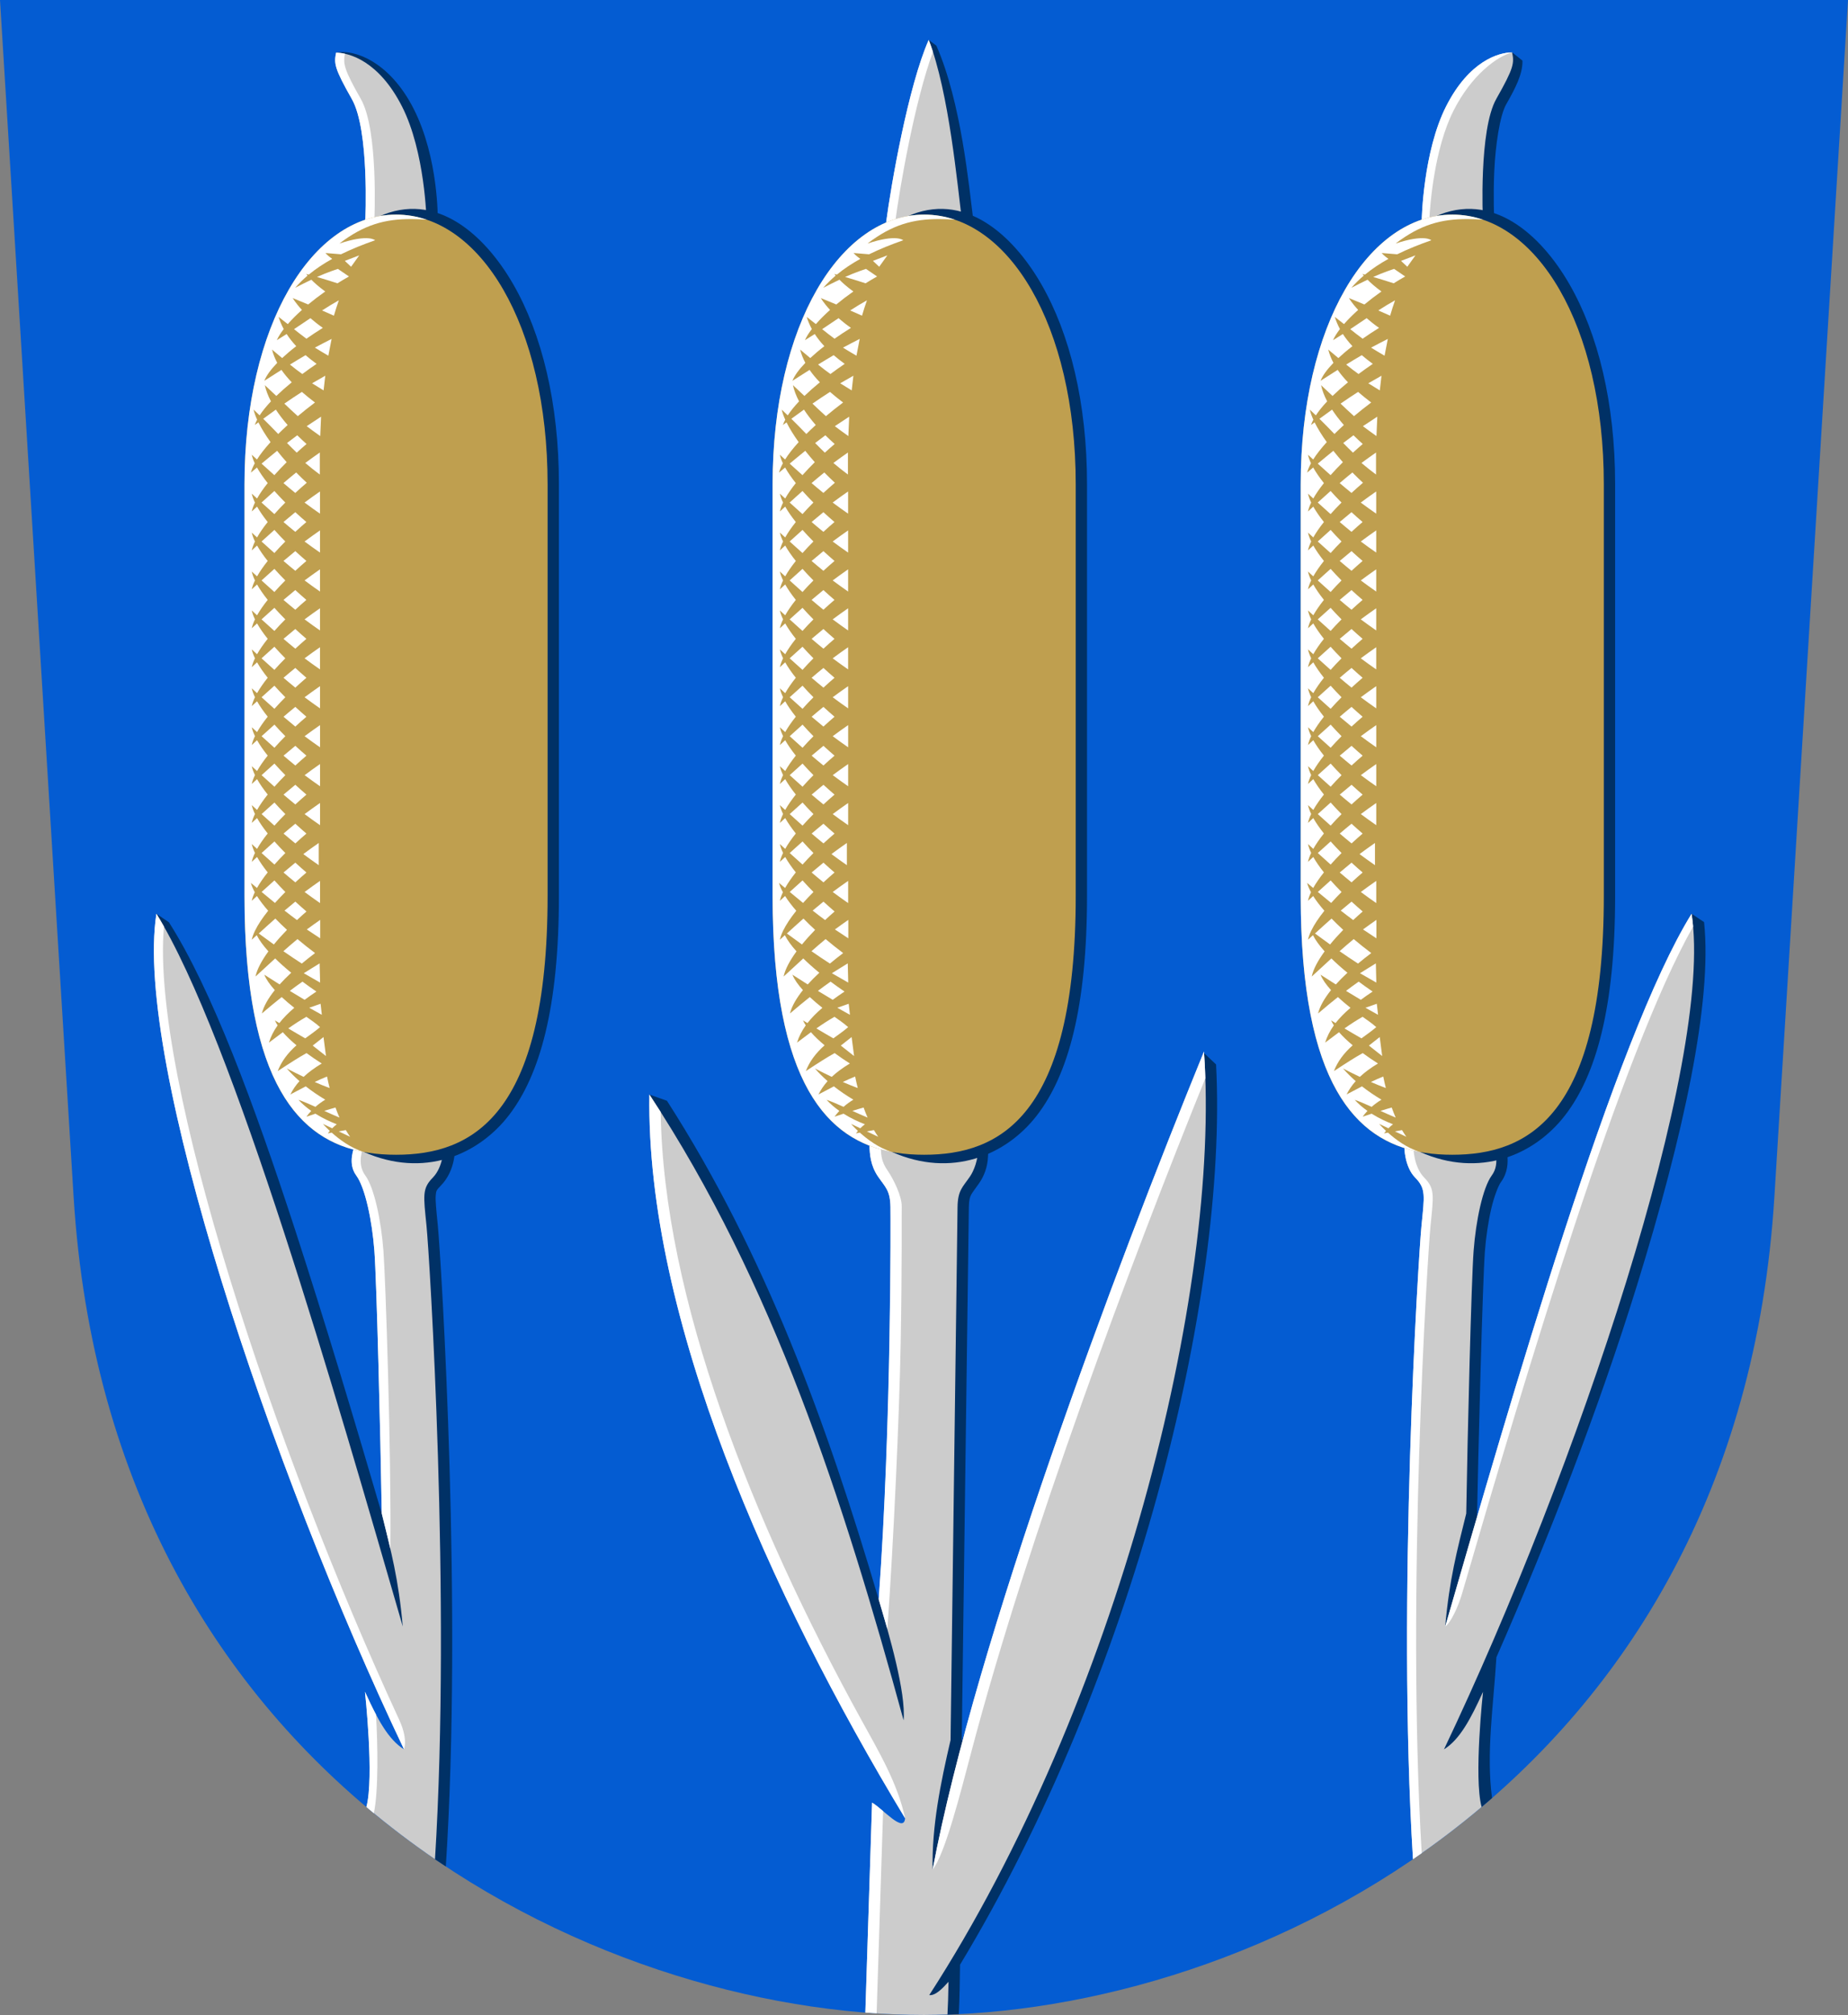
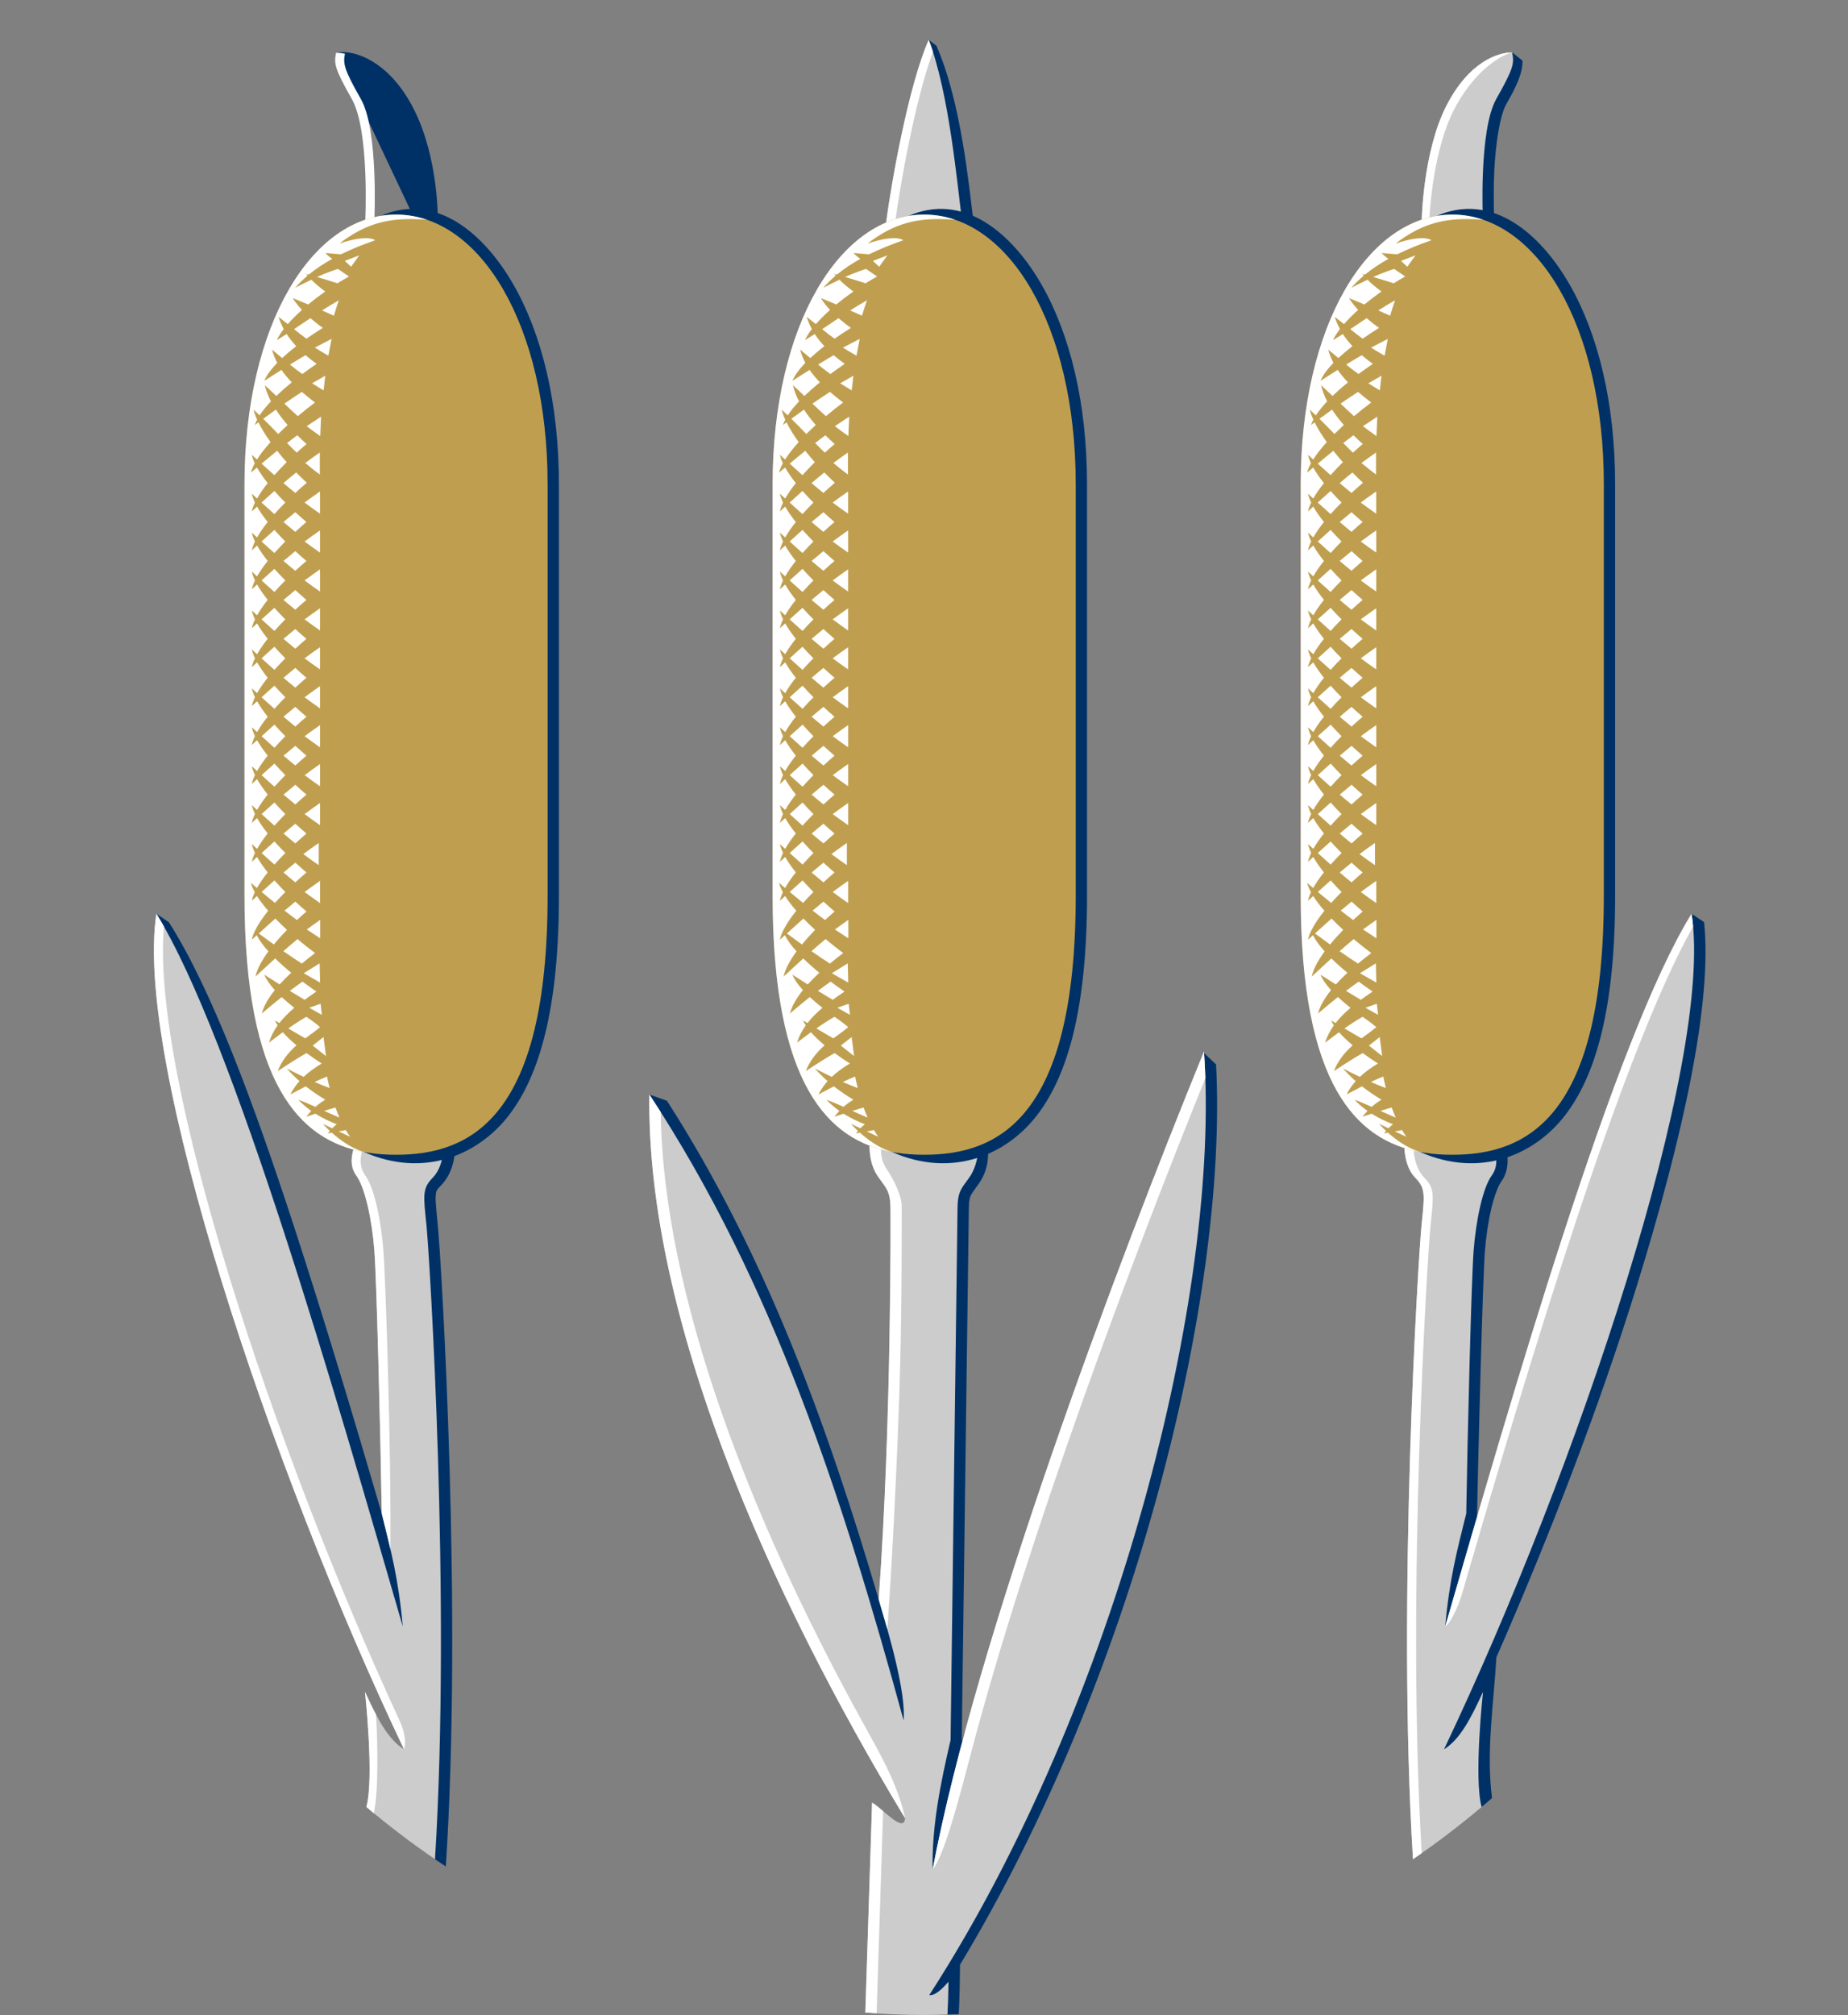
<svg xmlns="http://www.w3.org/2000/svg" width="500" height="545" viewBox="0 0 132.292 144.198" version="1.1" id="svg5" xml:space="preserve">
  <rect x="0" y="0" width="132.292" height="144.198" fill="#808080" stroke="none" />
  <defs id="defs2" />
-   <path style="font-variation-settings:normal;vector-effect:none;fill:#045cd2;fill-opacity:1;stroke:none;stroke-width:0.132;stroke-linecap:butt;stroke-linejoin:miter;stroke-miterlimit:4;stroke-dasharray:none;stroke-dashoffset:0;stroke-opacity:1;-inkscape-stroke:none;stop-color:#000000" d="m 132.292,0 c 0,0 -2.682,43.592 -5.267,85.612 C 124.44,127.632 89.597,144.198 66.146,144.198 42.695,144.198 7.852,127.632 5.267,85.612 2.682,43.592 0,0 0,0 Z" id="path2488" />
  <path id="path8005" style="color:#000000;fill:#003166;fill-opacity:1;stroke:none;stroke-width:1;-inkscape-stroke:none" d="m 86.196,75.363 -17.349,49.258 c 0.226,-16.696 0.498,-37.61 0.51,-38.236 0.01,-0.52 0.071,-0.706 0.165,-0.888 0.094,-0.182 0.291,-0.417 0.583,-0.842 0.337,-0.492 0.586,-1.12 0.621,-1.85 l 0.055,-1.153 -1.101,0.339 c -1.81,0.558 -4.014,0.599 -5.433,-0.213 l -0.803,1.41 c 1.605,0.918 2.883,2.623 2.883,2.623 l -3.424,28.647 C 59.187,101.844 54.8,89.759 47.744,78.773 l -1.257,-0.447 17.418,44.997 2.141,6.605 -0.679,12.762 2.46,1.471 c 0.27,-0.009 0.539,-0.016 0.811,-0.029 0.061,-1.323 0.07,-2.221 0.088,-3.534 12.33,-20.4 19.196,-47.617 18.329,-64.422 z" />
  <g id="g11128" style="stroke:none;stroke-width:0.817" transform="matrix(1.223,0,0,1.225,-53.831,-74.071)">
    <path style="color:#000000;opacity:1;fill:#003166;fill-opacity:1;stroke:none;stroke-width:0.668;-inkscape-stroke:none" d="m 98.109,73.003 2.885,0.374 c -0.262,-2.007 -0.706,-6.921 -2.168,-10.241 l -0.449,-0.34 z" id="path10286" />
    <g id="g11122" style="stroke:none;stroke-width:0.817">
      <path style="font-variation-settings:normal;opacity:1;vector-effect:none;fill:#cccccc;fill-opacity:1;stroke:none;stroke-width:0.108;stroke-linecap:butt;stroke-linejoin:miter;stroke-miterlimit:4;stroke-dasharray:none;stroke-dashoffset:0;stroke-opacity:1;-inkscape-stroke:none;stop-color:#000000;stop-opacity:1" d="m 95.883,73.463 c 0.284,-2.172 1.297,-7.973 2.494,-10.667 1.197,3.086 1.677,8.494 1.961,10.667 z" id="path10268" />
      <path id="path10281" style="font-variation-settings:normal;opacity:1;vector-effect:none;fill:#ffffff;fill-opacity:1;stroke:none;stroke-width:0.108;stroke-linecap:butt;stroke-linejoin:miter;stroke-miterlimit:4;stroke-dasharray:none;stroke-dashoffset:0;stroke-opacity:1;-inkscape-stroke:none;stop-color:#000000;stop-opacity:1" d="m 98.377,62.797 c -1.197,2.694 -2.21,8.494 -2.494,10.667 h 0.529 c 0.261,-1.999 1.14,-7.072 2.212,-9.967 -0.079,-0.244 -0.161,-0.477 -0.247,-0.699 z" />
    </g>
  </g>
  <path id="path6527" style="font-variation-settings:normal;vector-effect:none;fill:#cccccc;fill-opacity:1;stroke:none;stroke-width:0.132;stroke-linecap:butt;stroke-linejoin:miter;stroke-miterlimit:4;stroke-dasharray:none;stroke-dashoffset:0;stroke-opacity:1;-inkscape-stroke:none;stop-color:#000000" d="m 62.244,81.94 c 0.011,0.681 0.081,1.482 0.61,2.256 0.53,0.773 0.868,0.981 0.89,2.173 0.011,0.578 0.102,15.346 -0.841,28.085 0.745,2.499 1.959,6.665 1.782,8.656 -4.329,-15.798 -9.298,-31.276 -18.198,-44.784 -0.239,15.974 8.603,35.743 18.306,51.795 -0.091,1.096 -1.579,-0.665 -2.365,-1.121 -0.273,8.533 -0.459,14.316 -0.482,15.022 1.431,0.114 2.836,0.175 4.199,0.175 0.552,0 1.117,-0.018 1.681,-0.037 0.029,-0.559 0.061,-1.33 0.075,-2.342 -0.405,0.458 -0.946,1.019 -1.378,0.953 13.467,-20.833 20.889,-50.419 19.665,-67.521 -6.396,15.659 -16.335,42.141 -19.425,58.542 -0.065,-3.09 0.566,-6.18 1.285,-9.27 0.215,-16.61 0.486,-37.441 0.499,-38.155 0.022,-1.192 0.36,-1.4 0.89,-2.173 0.265,-0.387 0.615,-1.21 0.585,-2.149 z" />
  <path id="path6533" style="color:#000000;fill:#ffffff;stroke:none;stroke-width:1;-inkscape-stroke:none" d="m 86.189,75.252 c -6.396,15.659 -16.335,42.141 -19.425,58.542 0.886,-1.112 1.976,-5.419 2.795,-8.521 4.039,-15.298 11.414,-34.981 16.727,-48.109 -0.022,-0.652 -0.053,-1.291 -0.097,-1.911 z m -39.702,3.074 c -0.239,15.974 8.603,35.743 18.306,51.795 -0.523,-2.493 -1.909,-4.82 -3.165,-7.103 -7.772,-14.129 -14.139,-30.137 -14.332,-43.442 -0.266,-0.418 -0.535,-0.835 -0.808,-1.249 z m 15.757,3.614 c 0.011,0.681 0.081,1.482 0.61,2.256 0.53,0.773 0.868,0.981 0.89,2.173 0.011,0.573 0.078,15.417 -0.841,28.088 0.209,0.707 0.416,1.415 0.62,2.123 0.453,-6.367 0.859,-15.308 0.955,-20.551 0.099,-5.447 0.06,-8.94 0.074,-9.676 0.014,-0.737 -0.568,-1.943 -1.031,-2.616 -0.39,-0.566 -0.446,-1.015 -0.461,-1.521 z m 0.185,47.061 c -0.273,8.532 -0.459,14.316 -0.482,15.022 0.272,0.021 0.538,0.035 0.808,0.052 0.022,-0.696 0.205,-6.398 0.463,-14.467 -0.287,-0.244 -0.566,-0.477 -0.789,-0.607 z" />
  <g id="g3282" style="stroke:none;stroke-width:0.817" transform="matrix(1.223,0,0,1.225,-53.831,-74.071)">
    <path style="color:#000000;fill:#003166;stroke:none;stroke-width:0.668;stroke-miterlimit:10;-inkscape-stroke:none" d="m 96.229,127.763 c 3.478,1.537 6.674,0.203 8.484,-2.142 1.81,-2.345 2.93,-6.27 2.93,-12.818 V 88.752 c 0,-4.746 -1.002,-8.788 -2.682,-11.695 -1.68,-2.907 -4.527,-5.456 -7.869,-3.933 z" id="path8642" />
    <path id="rect3276" style="opacity:1;fill:#bf9f4f;fill-opacity:1;stroke:none;stroke-width:0.108;stroke-linecap:square;stroke-miterlimit:10" d="M 89.239,112.802 V 88.753 c 0,-9.305 3.956,-15.75 8.871,-15.75 4.915,0 8.871,6.445 8.871,15.75 v 24.049 c 0,12.944 -4.486,15.123 -8.871,15.123 -4.385,0 -8.871,-2.179 -8.871,-15.123 z" />
    <path id="path3288" style="opacity:1;fill:#ffffff;stroke:none;stroke-width:0.108;stroke-linecap:square;stroke-miterlimit:10" d="m 98.11,73.003 c -4.915,0 -8.871,6.445 -8.871,15.75 V 112.802 c 0,11.085 3.29,14.273 6.99,14.961 -0.774,-0.231 -1.446,-0.739 -1.882,-1.13 -0.089,0.016 -0.13,0.025 -0.229,0.043 0.036,-0.05 0.074,-0.098 0.114,-0.145 -0.253,-0.236 -0.4,-0.408 -0.4,-0.408 0,0 0.355,0.168 0.54,0.256 0.081,-0.081 0.17,-0.159 0.269,-0.235 -0.38,-0.146 -0.819,-0.347 -1.25,-0.618 -0.164,0.055 -0.332,0.111 -0.527,0.177 0.086,-0.119 0.18,-0.232 0.282,-0.34 -0.266,-0.187 -0.521,-0.401 -0.748,-0.647 0.273,0.091 0.624,0.243 0.994,0.41 0.171,-0.15 0.36,-0.289 0.574,-0.419 -0.402,-0.24 -0.785,-0.499 -1.14,-0.778 -0.258,0.132 -0.543,0.282 -0.901,0.473 0.139,-0.278 0.314,-0.535 0.533,-0.778 -0.268,-0.235 -0.517,-0.481 -0.742,-0.739 0.347,0.18 0.67,0.34 0.985,0.49 0.288,-0.271 0.638,-0.528 1.06,-0.781 -0.313,-0.2 -0.612,-0.403 -0.891,-0.608 -0.44,0.244 -0.907,0.54 -1.688,1.053 0.214,-0.55 0.567,-1.034 1.1,-1.509 -0.312,-0.259 -0.583,-0.516 -0.799,-0.764 -0.234,0.171 -0.492,0.364 -0.815,0.609 0.111,-0.353 0.279,-0.684 0.511,-1.008 -0.064,-0.099 -0.118,-0.196 -0.159,-0.29 0.089,0.054 0.172,0.102 0.26,0.155 0.231,-0.297 0.52,-0.591 0.874,-0.891 -0.268,-0.211 -0.515,-0.421 -0.737,-0.628 -0.354,0.281 -0.73,0.592 -1.162,0.959 0.109,-0.43 0.376,-0.89 0.759,-1.366 -0.288,-0.317 -0.504,-0.621 -0.614,-0.899 0.306,0.198 0.6,0.383 0.895,0.569 0.203,-0.225 0.431,-0.453 0.679,-0.683 -0.342,-0.28 -0.658,-0.56 -0.939,-0.836 -0.365,0.331 -0.742,0.68 -1.151,1.057 0.09,-0.427 0.362,-0.931 0.755,-1.47 -0.299,-0.333 -0.535,-0.652 -0.682,-0.946 -0.099,0.09 -0.193,0.174 -0.292,0.266 0.034,-0.16 0.097,-0.334 0.185,-0.517 -0.002,-0.006 -0.005,-0.013 -0.007,-0.02 0.004,0.003 0.009,0.006 0.013,0.009 0.172,-0.357 0.437,-0.751 0.769,-1.164 -0.26,-0.298 -0.483,-0.588 -0.655,-0.861 -0.103,0.094 -0.201,0.181 -0.305,0.278 0.033,-0.155 0.093,-0.323 0.177,-0.5 -0.105,-0.193 -0.185,-0.375 -0.228,-0.545 0.122,0.103 0.237,0.197 0.357,0.298 0.161,-0.287 0.374,-0.593 0.627,-0.911 -0.251,-0.314 -0.461,-0.616 -0.622,-0.9 -0.105,0.096 -0.205,0.185 -0.311,0.283 0.034,-0.161 0.098,-0.336 0.187,-0.52 -0.088,-0.184 -0.152,-0.359 -0.187,-0.52 0.106,0.098 0.206,0.187 0.311,0.283 0.16,-0.283 0.371,-0.587 0.622,-0.9 -0.251,-0.314 -0.461,-0.616 -0.622,-0.9 -0.105,0.096 -0.205,0.185 -0.311,0.283 0.034,-0.161 0.098,-0.336 0.187,-0.52 -0.088,-0.184 -0.152,-0.359 -0.187,-0.52 0.106,0.098 0.206,0.187 0.311,0.283 0.16,-0.283 0.371,-0.586 0.622,-0.9 -0.251,-0.314 -0.461,-0.617 -0.622,-0.9 -0.105,0.096 -0.205,0.185 -0.311,0.283 0.034,-0.161 0.098,-0.336 0.187,-0.52 -0.088,-0.184 -0.152,-0.359 -0.187,-0.52 0.106,0.098 0.206,0.187 0.311,0.283 0.16,-0.283 0.371,-0.587 0.622,-0.9 -0.251,-0.314 -0.461,-0.616 -0.622,-0.9 -0.105,0.096 -0.205,0.185 -0.311,0.283 0.034,-0.161 0.098,-0.336 0.187,-0.52 -0.088,-0.184 -0.152,-0.359 -0.187,-0.52 0.106,0.098 0.206,0.187 0.311,0.283 0.16,-0.283 0.371,-0.587 0.622,-0.9 -0.251,-0.314 -0.461,-0.616 -0.622,-0.9 -0.105,0.096 -0.205,0.185 -0.311,0.283 0.034,-0.161 0.098,-0.336 0.187,-0.52 -0.088,-0.184 -0.152,-0.359 -0.187,-0.52 0.106,0.098 0.206,0.187 0.311,0.283 0.16,-0.283 0.371,-0.587 0.622,-0.9 -0.251,-0.314 -0.461,-0.616 -0.622,-0.9 -0.105,0.096 -0.205,0.185 -0.311,0.283 0.034,-0.161 0.098,-0.336 0.187,-0.52 -0.088,-0.184 -0.152,-0.359 -0.187,-0.52 0.106,0.098 0.206,0.187 0.311,0.283 0.16,-0.283 0.371,-0.587 0.622,-0.9 -0.251,-0.314 -0.461,-0.616 -0.622,-0.9 -0.105,0.096 -0.205,0.185 -0.311,0.283 0.034,-0.161 0.098,-0.336 0.187,-0.52 -0.088,-0.184 -0.152,-0.359 -0.187,-0.52 0.106,0.098 0.206,0.187 0.311,0.283 0.16,-0.283 0.371,-0.586 0.622,-0.9 -0.251,-0.314 -0.461,-0.617 -0.622,-0.9 -0.105,0.096 -0.205,0.185 -0.311,0.283 0.034,-0.161 0.098,-0.336 0.187,-0.52 -0.088,-0.184 -0.152,-0.359 -0.187,-0.52 0.106,0.098 0.206,0.187 0.311,0.283 0.16,-0.283 0.371,-0.587 0.622,-0.9 -0.251,-0.314 -0.461,-0.616 -0.622,-0.9 -0.105,0.096 -0.205,0.185 -0.311,0.283 0.034,-0.161 0.098,-0.336 0.187,-0.52 -0.088,-0.184 -0.152,-0.359 -0.187,-0.52 0.106,0.098 0.206,0.187 0.311,0.283 0.16,-0.283 0.371,-0.587 0.622,-0.9 -0.251,-0.314 -0.461,-0.616 -0.622,-0.9 -0.105,0.096 -0.205,0.185 -0.311,0.283 0.034,-0.161 0.098,-0.336 0.187,-0.52 -0.088,-0.184 -0.152,-0.359 -0.187,-0.52 0.106,0.098 0.206,0.187 0.311,0.283 0.16,-0.283 0.371,-0.587 0.622,-0.9 -0.254,-0.317 -0.466,-0.624 -0.627,-0.91 -0.12,0.101 -0.235,0.195 -0.357,0.298 0.043,-0.169 0.122,-0.353 0.227,-0.545 -0.083,-0.177 -0.143,-0.344 -0.176,-0.5 0.104,0.096 0.203,0.183 0.305,0.278 0.202,-0.32 0.475,-0.663 0.795,-1.015 -0.294,-0.409 -0.536,-0.801 -0.711,-1.154 -0.072,0.053 -0.139,0.101 -0.212,0.154 0.033,-0.099 0.082,-0.204 0.137,-0.31 -0.097,-0.214 -0.169,-0.413 -0.206,-0.588 0.12,0.111 0.237,0.224 0.353,0.336 0.169,-0.26 0.394,-0.535 0.662,-0.819 -0.173,-0.329 -0.294,-0.646 -0.357,-0.946 0.25,0.23 0.466,0.435 0.671,0.63 0.273,-0.263 0.576,-0.531 0.903,-0.797 -0.236,-0.245 -0.436,-0.486 -0.602,-0.726 -0.329,0.207 -0.66,0.417 -1.004,0.639 0.128,-0.321 0.395,-0.677 0.756,-1.049 -0.135,-0.254 -0.237,-0.511 -0.304,-0.777 0.239,0.203 0.406,0.341 0.592,0.497 0.247,-0.229 0.522,-0.462 0.825,-0.694 -0.232,-0.248 -0.416,-0.485 -0.561,-0.71 -0.189,0.121 -0.38,0.242 -0.576,0.36 0.086,-0.198 0.226,-0.418 0.404,-0.65 -0.139,-0.258 -0.234,-0.496 -0.301,-0.712 0.192,0.145 0.368,0.284 0.539,0.422 0.233,-0.268 0.513,-0.547 0.829,-0.829 -0.385,-0.413 -0.54,-0.692 -0.54,-0.692 0,0 0.348,0.14 0.905,0.375 0.31,-0.257 0.646,-0.512 0.998,-0.76 -0.375,-0.27 -0.633,-0.506 -0.813,-0.687 -0.304,0.146 -0.615,0.299 -0.947,0.472 0.222,-0.255 0.465,-0.491 0.725,-0.711 -0.047,-0.057 -0.079,-0.098 -0.079,-0.098 0,0 0.073,0.02 0.149,0.04 0.418,-0.344 0.879,-0.648 1.373,-0.92 -0.286,-0.199 -0.393,-0.342 -0.393,-0.342 0,0 0.695,0.057 0.906,0.074 0.634,-0.311 1.308,-0.579 1.999,-0.82 0,0 -0.386,-0.375 -2.09,0.192 1.452,-1.111 2.677,-1.435 4.217,-1.43 0.285,9.8e-4 0.581,0.013 0.891,0.034 -0.578,-0.194 -1.177,-0.295 -1.791,-0.295 z m 1.791,0.295 -10e-4,5.17e-4 h 0.003 c -5.17e-4,-1.74e-4 -0.001,-3.44e-4 -0.002,-5.17e-4 z m -5.196,2.876 c 0,0 -0.655,0.212 -1.222,0.473 0.308,0.089 0.704,0.209 1.199,0.369 0.221,-0.139 0.446,-0.272 0.673,-0.399 z m 0.058,1.835 c -0.33,0.182 -0.656,0.383 -0.983,0.594 0.216,0.094 0.45,0.197 0.693,0.305 0.09,-0.309 0.186,-0.61 0.289,-0.9 z m -1.665,1.044 c -0.315,0.212 -0.631,0.424 -0.959,0.642 0.234,0.188 0.471,0.372 0.725,0.558 0.307,-0.215 0.628,-0.427 0.96,-0.633 -0.279,-0.196 -0.52,-0.387 -0.725,-0.567 z m 1.24,1.212 c -0.327,0.166 -0.654,0.334 -0.98,0.509 0.25,0.155 0.514,0.312 0.789,0.471 0.061,-0.33 0.124,-0.657 0.191,-0.981 z m -1.523,0.949 c -0.302,0.175 -0.607,0.359 -0.915,0.549 0.262,0.212 0.492,0.389 0.724,0.553 0.27,-0.202 0.55,-0.401 0.835,-0.594 -0.24,-0.173 -0.452,-0.342 -0.644,-0.507 z m 1.151,1.203 c -0.257,0.146 -0.515,0.291 -0.771,0.44 0.2,0.125 0.457,0.281 0.674,0.415 0.032,-0.286 0.063,-0.572 0.098,-0.855 z m -1.368,0.944 c -0.34,0.218 -0.68,0.445 -1.025,0.684 0.274,0.263 0.53,0.503 0.787,0.732 0.325,-0.273 0.662,-0.54 1.005,-0.797 -0.279,-0.213 -0.536,-0.418 -0.766,-0.619 z m -1.523,1.034 c -0.241,0.172 -0.492,0.355 -0.739,0.536 0.302,0.297 0.59,0.592 0.877,0.888 0.174,-0.174 0.36,-0.349 0.551,-0.523 -0.267,-0.306 -0.496,-0.607 -0.689,-0.901 z m 2.647,0.413 c -0.282,0.181 -0.562,0.366 -0.842,0.554 0.246,0.188 0.514,0.382 0.793,0.578 0.013,-0.379 0.029,-0.756 0.049,-1.132 z M 92.328,85.894 c -0.2,0.146 -0.4,0.298 -0.6,0.452 0.189,0.192 0.378,0.382 0.568,0.564 0.188,-0.171 0.379,-0.341 0.575,-0.507 -0.191,-0.17 -0.372,-0.34 -0.543,-0.509 z m -1.179,0.908 c -0.298,0.239 -0.604,0.494 -0.911,0.749 0.251,0.228 0.504,0.457 0.749,0.673 0.222,-0.25 0.464,-0.504 0.721,-0.758 -0.197,-0.222 -0.384,-0.444 -0.559,-0.665 z m 2.499,0.099 c -0.286,0.199 -0.57,0.402 -0.852,0.611 0.28,0.238 0.564,0.461 0.852,0.676 z m -1.382,1.166 c -0.249,0.199 -0.497,0.407 -0.746,0.62 0.231,0.197 0.461,0.39 0.692,0.576 0.218,-0.201 0.442,-0.4 0.672,-0.595 -0.211,-0.195 -0.417,-0.395 -0.618,-0.6 z m -1.278,1.081 c -0.246,0.217 -0.5,0.447 -0.752,0.676 0.252,0.229 0.506,0.459 0.752,0.675 0.198,-0.223 0.413,-0.449 0.639,-0.675 -0.227,-0.227 -0.44,-0.453 -0.639,-0.676 z m 2.67,0.028 c -0.303,0.211 -0.605,0.426 -0.904,0.649 0.299,0.222 0.6,0.437 0.904,0.648 z m -1.445,1.21 c -0.23,0.186 -0.461,0.378 -0.692,0.575 0.231,0.197 0.461,0.39 0.691,0.575 0.211,-0.194 0.427,-0.387 0.649,-0.575 C 92.639,90.772 92.423,90.58 92.212,90.386 Z m -1.224,1.037 c -0.246,0.217 -0.5,0.447 -0.752,0.676 0.252,0.229 0.506,0.459 0.752,0.675 0.198,-0.223 0.412,-0.449 0.639,-0.676 -0.226,-0.226 -0.44,-0.453 -0.638,-0.676 z m 2.67,0.028 c -0.303,0.211 -0.605,0.426 -0.904,0.648 0.299,0.223 0.6,0.437 0.904,0.648 z m -1.446,1.21 c -0.23,0.186 -0.461,0.378 -0.692,0.575 0.231,0.197 0.462,0.39 0.692,0.575 0.211,-0.194 0.427,-0.387 0.649,-0.575 -0.221,-0.189 -0.438,-0.381 -0.649,-0.575 z m -1.224,1.037 c -0.246,0.217 -0.5,0.447 -0.752,0.676 0.252,0.229 0.506,0.459 0.752,0.676 0.198,-0.223 0.412,-0.449 0.639,-0.676 -0.226,-0.226 -0.44,-0.453 -0.639,-0.676 z m 2.67,0.027 c -0.303,0.211 -0.605,0.426 -0.903,0.649 0.299,0.223 0.6,0.438 0.903,0.649 z m -1.446,1.211 c -0.23,0.186 -0.461,0.378 -0.692,0.575 0.231,0.197 0.462,0.39 0.692,0.575 0.211,-0.194 0.427,-0.387 0.648,-0.575 -0.221,-0.189 -0.438,-0.381 -0.649,-0.575 z m -1.224,1.037 c -0.246,0.217 -0.5,0.446 -0.752,0.675 0.252,0.229 0.506,0.459 0.752,0.676 0.198,-0.223 0.412,-0.449 0.639,-0.675 C 91.4,96.421 91.186,96.195 90.987,95.972 Z m 2.67,0.027 c -0.303,0.211 -0.605,0.425 -0.904,0.648 0.299,0.223 0.6,0.437 0.904,0.648 z m -1.446,1.211 c -0.23,0.186 -0.46,0.378 -0.691,0.575 0.231,0.197 0.462,0.39 0.692,0.575 0.211,-0.194 0.427,-0.387 0.648,-0.575 -0.221,-0.189 -0.438,-0.381 -0.649,-0.575 z m -1.224,1.036 c -0.246,0.217 -0.5,0.447 -0.752,0.676 0.252,0.229 0.506,0.459 0.752,0.676 0.198,-0.224 0.413,-0.449 0.639,-0.676 -0.226,-0.226 -0.44,-0.453 -0.639,-0.676 z m 2.67,0.028 c -0.303,0.211 -0.605,0.425 -0.904,0.648 0.299,0.223 0.6,0.437 0.904,0.648 z m -1.445,1.21 c -0.231,0.186 -0.461,0.378 -0.692,0.576 0.231,0.197 0.462,0.39 0.692,0.575 0.211,-0.194 0.427,-0.387 0.649,-0.576 -0.221,-0.189 -0.438,-0.381 -0.649,-0.575 z m -1.224,1.037 c -0.246,0.217 -0.5,0.447 -0.752,0.676 0.252,0.229 0.506,0.459 0.752,0.676 0.198,-0.224 0.413,-0.449 0.639,-0.676 -0.226,-0.226 -0.44,-0.453 -0.639,-0.676 z m 2.67,0.028 c -0.303,0.211 -0.605,0.425 -0.904,0.648 0.299,0.223 0.6,0.438 0.904,0.649 z m -1.445,1.21 c -0.231,0.186 -0.461,0.378 -0.692,0.576 0.231,0.197 0.461,0.389 0.691,0.575 0.211,-0.194 0.427,-0.387 0.649,-0.575 -0.221,-0.189 -0.437,-0.381 -0.648,-0.575 z m -1.224,1.037 c -0.246,0.217 -0.5,0.447 -0.752,0.676 0.252,0.229 0.506,0.459 0.752,0.676 0.198,-0.223 0.412,-0.449 0.639,-0.676 -0.226,-0.226 -0.44,-0.453 -0.638,-0.676 z m 2.67,0.028 c -0.303,0.211 -0.605,0.425 -0.904,0.648 0.299,0.223 0.6,0.438 0.904,0.649 z m -1.446,1.21 c -0.23,0.186 -0.461,0.378 -0.692,0.575 0.231,0.197 0.462,0.39 0.692,0.575 0.211,-0.194 0.427,-0.387 0.649,-0.575 -0.221,-0.189 -0.438,-0.381 -0.649,-0.575 z m -1.224,1.037 c -0.246,0.217 -0.5,0.447 -0.752,0.676 0.252,0.229 0.506,0.459 0.752,0.676 0.198,-0.223 0.412,-0.449 0.639,-0.676 -0.226,-0.226 -0.44,-0.453 -0.639,-0.676 z m 2.67,0.027 c -0.303,0.211 -0.605,0.426 -0.903,0.649 0.299,0.223 0.6,0.438 0.903,0.649 z m -1.446,1.211 c -0.23,0.186 -0.461,0.378 -0.692,0.575 0.231,0.197 0.462,0.39 0.692,0.575 0.211,-0.194 0.427,-0.387 0.649,-0.575 -0.221,-0.189 -0.438,-0.381 -0.649,-0.575 z m -1.224,1.037 c -0.246,0.217 -0.5,0.447 -0.752,0.676 0.252,0.229 0.506,0.459 0.752,0.675 0.198,-0.223 0.412,-0.449 0.639,-0.675 -0.226,-0.226 -0.44,-0.453 -0.639,-0.676 z m 2.67,0.027 c -0.303,0.211 -0.605,0.426 -0.904,0.649 0.299,0.222 0.6,0.437 0.904,0.648 z m -1.446,1.211 c -0.23,0.185 -0.46,0.378 -0.691,0.575 0.231,0.197 0.461,0.39 0.692,0.576 0.211,-0.194 0.427,-0.387 0.648,-0.575 -0.221,-0.189 -0.438,-0.381 -0.649,-0.575 z m -1.224,1.036 c -0.246,0.217 -0.5,0.447 -0.752,0.676 0.252,0.229 0.506,0.459 0.752,0.675 0.198,-0.223 0.413,-0.449 0.639,-0.675 -0.227,-0.227 -0.44,-0.453 -0.639,-0.676 z m 2.595,0.089 c -0.303,0.211 -0.605,0.426 -0.904,0.649 0.299,0.222 0.6,0.437 0.904,0.648 z m -1.371,1.15 c -0.23,0.186 -0.461,0.378 -0.692,0.575 0.231,0.197 0.461,0.39 0.692,0.576 0.211,-0.194 0.427,-0.387 0.649,-0.576 -0.221,-0.189 -0.438,-0.381 -0.649,-0.575 z m -1.224,1.037 c -0.245,0.216 -0.498,0.445 -0.75,0.674 0.262,0.219 0.525,0.437 0.781,0.643 0.19,-0.212 0.393,-0.426 0.608,-0.641 -0.227,-0.227 -0.44,-0.453 -0.639,-0.676 z m 2.67,0.028 c -0.303,0.211 -0.605,0.425 -0.904,0.648 0.299,0.223 0.6,0.437 0.904,0.648 z m -1.445,1.21 c -0.211,0.17 -0.421,0.345 -0.633,0.525 0.243,0.19 0.486,0.376 0.728,0.553 0.18,-0.168 0.365,-0.335 0.556,-0.5 -0.222,-0.19 -0.44,-0.383 -0.652,-0.578 z m -1.172,0.991 c -0.317,0.278 -0.642,0.573 -0.969,0.872 0.299,0.219 0.594,0.436 0.883,0.642 0.229,-0.28 0.488,-0.567 0.768,-0.854 -0.241,-0.221 -0.469,-0.442 -0.681,-0.66 z m 2.626,0.077 c -0.264,0.185 -0.53,0.37 -0.784,0.559 0.26,0.176 0.522,0.348 0.784,0.518 z m -1.329,1.122 c -0.276,0.226 -0.549,0.463 -0.826,0.708 0.363,0.252 0.721,0.493 1.079,0.722 0.245,-0.204 0.504,-0.409 0.775,-0.613 -0.351,-0.263 -0.696,-0.537 -1.028,-0.817 z m 1.297,1.419 c -0.296,0.187 -0.636,0.388 -0.93,0.575 0.318,0.185 0.639,0.362 0.957,0.547 -0.009,-0.383 -0.019,-0.737 -0.028,-1.122 z m -1.005,1.066 c -0.249,0.173 -0.493,0.352 -0.742,0.541 0.292,0.18 0.581,0.354 0.867,0.521 0.213,-0.157 0.442,-0.317 0.69,-0.482 -0.278,-0.189 -0.551,-0.383 -0.815,-0.58 z m 0.228,2.055 h 5e-6 c -0.364,0.209 -0.677,0.409 -1.059,0.679 0.334,0.198 0.668,0.396 0.992,0.58 0.257,-0.191 0.551,-0.385 0.868,-0.656 -0.279,-0.247 -0.546,-0.423 -0.801,-0.603 z m 1.002,1.184 -0.632,0.497 0.777,0.611 -0.144,-1.108 z m 0.206,2.306 c -0.24,0.097 -0.471,0.197 -0.721,0.318 0.297,0.13 0.586,0.247 0.874,0.353 -0.054,-0.214 -0.104,-0.438 -0.152,-0.671 z m 0.496,1.81 c -0.201,0.056 -0.412,0.118 -0.657,0.196 0.303,0.139 0.602,0.271 0.89,0.392 -0.081,-0.185 -0.159,-0.381 -0.233,-0.588 z m 0.604,1.318 c -0.141,0.026 -0.277,0.051 -0.414,0.077 0.229,0.109 0.445,0.21 0.666,0.314 -0.086,-0.123 -0.17,-0.253 -0.252,-0.391 z m -1.476,-7.379 -0.666,0.232 0.739,0.412 z m 1.785,-43.055 -0.366,-0.344 0.843,-0.322 z" />
    <g id="g3296" style="stroke:none;stroke-width:0.817" />
  </g>
  <path id="path13689" style="color:#000000;fill:#003166;stroke:none;stroke-width:1;-inkscape-stroke:none" d="m 121.095,65.39 -15.371,43.98 c 0.092,-5.664 0.422,-17.799 0.573,-19.798 0.078,-1.03 0.238,-2.127 0.451,-3.049 0.213,-0.922 0.52,-1.689 0.698,-1.929 0.489,-0.663 0.522,-1.415 0.454,-1.945 l -1.799,-0.651 -1.926,2.37 -1.697,41.392 3.584,3.552 c 0.25,-0.211 0.5,-0.423 0.748,-0.639 -0.43,-3.242 0.106,-6.627 0.313,-10.076 3.736,-8.513 7.348,-17.838 10.069,-26.635 3.315,-10.717 5.399,-20.268 4.797,-25.974 z" />
  <path id="path11154" style="font-variation-settings:normal;vector-effect:none;fill:#cccccc;fill-opacity:1;stroke:none;stroke-width:0.132;stroke-linecap:butt;stroke-linejoin:miter;stroke-miterlimit:4;stroke-dasharray:none;stroke-dashoffset:0;stroke-opacity:1;-inkscape-stroke:none;stop-color:#000000" d="m 121.095,65.391 c -5.513,8.893 -12.939,34.791 -17.637,51.003 0.3,-3.382 0.839,-5.394 1.505,-8.084 0.092,-5.673 0.366,-16.659 0.528,-18.798 0.162,-2.139 0.652,-4.516 1.304,-5.4 0.652,-0.884 0.115,-2.037 0.115,-2.114 l -6.376,0.106 c 0,0 0.004,1.386 0.777,2.174 0.773,0.788 0.664,1.278 0.447,3.452 -0.21,2.106 -1.765,26.667 -0.607,45.32 1.682,-1.149 3.323,-2.396 4.913,-3.738 -0.572,-2.095 0.101,-8.241 0.101,-8.241 -0.891,1.962 -1.674,3.423 -2.794,4.116 9.52,-19.99 19.362,-49.315 17.724,-59.794 z" />
  <path id="path15215" style="color:#000000;fill:#003166;stroke:none;stroke-width:1;-inkscape-stroke:none" d="m 11.196,65.39 16.86,51.23 3.084,16.429 c 0.257,0.176 0.516,0.347 0.775,0.519 0.596,-9.177 0.523,-19.81 0.268,-28.552 -0.267,-9.168 -0.725,-16.164 -0.846,-17.368 -0.109,-1.094 -0.175,-1.752 -0.145,-2.094 0.029,-0.342 0.051,-0.388 0.365,-0.709 1.105,-1.126 1.008,-2.74 1.008,-2.74 l -3.765,0.728 -1.472,25.477 c -1.895,-6.484 -4.042,-13.671 -6.239,-20.413 -2.9,-8.898 -5.928,-17.078 -8.994,-21.893 z" />
  <path id="path13687" style="font-variation-settings:normal;vector-effect:none;fill:#cccccc;fill-opacity:1;stroke:none;stroke-width:0.132;stroke-linecap:butt;stroke-linejoin:miter;stroke-miterlimit:4;stroke-dasharray:none;stroke-dashoffset:0;stroke-opacity:1;-inkscape-stroke:none;stop-color:#000000" d="m 11.197,65.391 c -1.638,10.479 8.205,39.805 17.724,59.794 -1.12,-0.693 -1.902,-2.154 -2.794,-4.116 0,0 0.672,6.146 0.1,8.241 1.59,1.342 3.231,2.589 4.913,3.739 1.158,-18.653 -0.397,-43.214 -0.607,-45.32 -0.217,-2.174 -0.326,-2.664 0.447,-3.452 0.773,-0.788 0.777,-2.174 0.777,-2.174 l -6.377,-0.106 c 0,0.077 -0.536,1.23 0.116,2.114 0.652,0.884 1.142,3.261 1.304,5.4 0.162,2.139 0.435,13.125 0.528,18.798 0.666,2.69 1.206,4.702 1.505,8.084 C 24.135,100.182 16.709,74.284 11.197,65.391 Z" />
  <path id="path15212" style="font-variation-settings:normal;vector-effect:none;fill:#ffffff;fill-opacity:1;stroke:none;stroke-width:0.132;stroke-linecap:butt;stroke-linejoin:miter;stroke-miterlimit:4;stroke-dasharray:none;stroke-dashoffset:0;stroke-opacity:1;-inkscape-stroke:none;stop-color:#000000" d="m 11.197,65.391 c -1.638,10.479 8.205,39.805 17.724,59.794 0.189,-0.595 -0.012,-1.394 -0.341,-2.107 -8.935,-19.32 -17.794,-45.991 -16.844,-56.775 -0.181,-0.321 -0.361,-0.626 -0.538,-0.912 z m 14.185,16.607 c 0,0.077 -0.536,1.23 0.116,2.114 0.652,0.884 1.142,3.261 1.304,5.4 0.162,2.139 0.435,13.125 0.528,18.798 0.22,0.891 0.426,1.706 0.614,2.523 0.074,-6.83 -0.343,-19.315 -0.495,-21.321 -0.162,-2.139 -0.652,-4.516 -1.304,-5.4 -0.645,-0.874 -0.131,-2.003 -0.119,-2.103 z m 0.746,39.072 c 0,0 0.672,6.146 0.1,8.241 0.177,0.15 0.353,0.302 0.532,0.45 0.347,-1.58 0.28,-5.073 0.155,-7.069 -0.261,-0.492 -0.519,-1.031 -0.787,-1.622 z" />
  <path style="color:#000000;fill:#003166;stroke:none;stroke-width:1;-inkscape-stroke:none" d="m 29.719,15.76 1.619,-0.031 c 0,0 0.075,-4.405 -1.726,-7.944 -1.757,-3.451 -4.325,-4.281 -5.554,-4.014 z" id="path16944" />
-   <path style="font-variation-settings:normal;vector-effect:none;fill:#cccccc;fill-opacity:1;stroke:none;stroke-width:0.132;stroke-linecap:butt;stroke-linejoin:miter;stroke-miterlimit:4;stroke-dasharray:none;stroke-dashoffset:0;stroke-opacity:1;-inkscape-stroke:none;stop-color:#000000" d="m 26.152,15.744 c 0,0 0.304,-6.419 -0.962,-8.648 -1.266,-2.229 -1.285,-2.556 -1.131,-3.324 0.956,0 3.07,0.605 4.718,3.843 1.659,3.259 1.753,8.13 1.753,8.13 z" id="path16237" />
  <path id="path16941" style="font-variation-settings:normal;vector-effect:none;fill:#ffffff;fill-opacity:1;stroke:none;stroke-width:0.132;stroke-linecap:butt;stroke-linejoin:miter;stroke-miterlimit:4;stroke-dasharray:none;stroke-dashoffset:0;stroke-opacity:1;-inkscape-stroke:none;stop-color:#000000" d="m 24.059,3.771 c -0.153,0.769 -0.134,1.095 1.131,3.324 1.266,2.229 0.962,8.648 0.962,8.648 h 0.647 c 0,0 0.304,-6.419 -0.962,-8.648 C 24.613,4.94 24.556,4.563 24.692,3.845 24.448,3.792 24.234,3.771 24.059,3.771 Z" />
  <g id="use3284" transform="matrix(1.223,0,0,1.225,-91.637,-74.071)" style="stroke:none;stroke-width:0.817">
    <path style="color:#000000;fill:#003166;stroke:none;stroke-width:0.668;stroke-miterlimit:10;-inkscape-stroke:none" d="m 96.229,127.763 c 3.478,1.537 6.674,0.203 8.484,-2.142 1.81,-2.345 2.93,-6.27 2.93,-12.818 V 88.752 c 0,-4.746 -1.002,-8.788 -2.682,-11.695 -1.68,-2.907 -4.527,-5.456 -7.869,-3.933 z" id="path17553" />
    <path id="path17555" style="opacity:1;fill:#bf9f4f;fill-opacity:1;stroke:none;stroke-width:0.108;stroke-linecap:square;stroke-miterlimit:10" d="M 89.239,112.802 V 88.753 c 0,-9.305 3.956,-15.75 8.871,-15.75 4.915,0 8.871,6.445 8.871,15.75 v 24.049 c 0,12.944 -4.486,15.123 -8.871,15.123 -4.385,0 -8.871,-2.179 -8.871,-15.123 z" />
    <path id="path17557" style="opacity:1;fill:#ffffff;stroke:none;stroke-width:0.108;stroke-linecap:square;stroke-miterlimit:10" d="m 98.11,73.003 c -4.915,0 -8.871,6.445 -8.871,15.75 V 112.802 c 0,11.085 3.29,14.273 6.99,14.961 -0.774,-0.231 -1.446,-0.739 -1.882,-1.13 -0.089,0.016 -0.13,0.025 -0.229,0.043 0.036,-0.05 0.074,-0.098 0.114,-0.145 -0.253,-0.236 -0.4,-0.408 -0.4,-0.408 0,0 0.355,0.168 0.54,0.256 0.081,-0.081 0.17,-0.159 0.269,-0.235 -0.38,-0.146 -0.819,-0.347 -1.25,-0.618 -0.164,0.055 -0.332,0.111 -0.527,0.177 0.086,-0.119 0.18,-0.232 0.282,-0.34 -0.266,-0.187 -0.521,-0.401 -0.748,-0.647 0.273,0.091 0.624,0.243 0.994,0.41 0.171,-0.15 0.36,-0.289 0.574,-0.419 -0.402,-0.24 -0.785,-0.499 -1.14,-0.778 -0.258,0.132 -0.543,0.282 -0.901,0.473 0.139,-0.278 0.314,-0.535 0.533,-0.778 -0.268,-0.235 -0.517,-0.481 -0.742,-0.739 0.347,0.18 0.67,0.34 0.985,0.49 0.288,-0.271 0.638,-0.528 1.06,-0.781 -0.313,-0.2 -0.612,-0.403 -0.891,-0.608 -0.44,0.244 -0.907,0.54 -1.688,1.053 0.214,-0.55 0.567,-1.034 1.1,-1.509 -0.312,-0.259 -0.583,-0.516 -0.799,-0.764 -0.234,0.171 -0.492,0.364 -0.815,0.609 0.111,-0.353 0.279,-0.684 0.511,-1.008 -0.064,-0.099 -0.118,-0.196 -0.159,-0.29 0.089,0.054 0.172,0.102 0.26,0.155 0.231,-0.297 0.52,-0.591 0.874,-0.891 -0.268,-0.211 -0.515,-0.421 -0.737,-0.628 -0.354,0.281 -0.73,0.592 -1.162,0.959 0.109,-0.43 0.376,-0.89 0.759,-1.366 -0.288,-0.317 -0.504,-0.621 -0.614,-0.899 0.306,0.198 0.6,0.383 0.895,0.569 0.203,-0.225 0.431,-0.453 0.679,-0.683 -0.342,-0.28 -0.658,-0.56 -0.939,-0.836 -0.365,0.331 -0.742,0.68 -1.151,1.057 0.09,-0.427 0.362,-0.931 0.755,-1.47 -0.299,-0.333 -0.535,-0.652 -0.682,-0.946 -0.099,0.09 -0.193,0.174 -0.292,0.266 0.034,-0.16 0.097,-0.334 0.185,-0.517 -0.002,-0.006 -0.005,-0.013 -0.007,-0.02 0.004,0.003 0.009,0.006 0.013,0.009 0.172,-0.357 0.437,-0.751 0.769,-1.164 -0.26,-0.298 -0.483,-0.588 -0.655,-0.861 -0.103,0.094 -0.201,0.181 -0.305,0.278 0.033,-0.155 0.093,-0.323 0.177,-0.5 -0.105,-0.193 -0.185,-0.375 -0.228,-0.545 0.122,0.103 0.237,0.197 0.357,0.298 0.161,-0.287 0.374,-0.593 0.627,-0.911 -0.251,-0.314 -0.461,-0.616 -0.622,-0.9 -0.105,0.096 -0.205,0.185 -0.311,0.283 0.034,-0.161 0.098,-0.336 0.187,-0.52 -0.088,-0.184 -0.152,-0.359 -0.187,-0.52 0.106,0.098 0.206,0.187 0.311,0.283 0.16,-0.283 0.371,-0.587 0.622,-0.9 -0.251,-0.314 -0.461,-0.616 -0.622,-0.9 -0.105,0.096 -0.205,0.185 -0.311,0.283 0.034,-0.161 0.098,-0.336 0.187,-0.52 -0.088,-0.184 -0.152,-0.359 -0.187,-0.52 0.106,0.098 0.206,0.187 0.311,0.283 0.16,-0.283 0.371,-0.586 0.622,-0.9 -0.251,-0.314 -0.461,-0.617 -0.622,-0.9 -0.105,0.096 -0.205,0.185 -0.311,0.283 0.034,-0.161 0.098,-0.336 0.187,-0.52 -0.088,-0.184 -0.152,-0.359 -0.187,-0.52 0.106,0.098 0.206,0.187 0.311,0.283 0.16,-0.283 0.371,-0.587 0.622,-0.9 -0.251,-0.314 -0.461,-0.616 -0.622,-0.9 -0.105,0.096 -0.205,0.185 -0.311,0.283 0.034,-0.161 0.098,-0.336 0.187,-0.52 -0.088,-0.184 -0.152,-0.359 -0.187,-0.52 0.106,0.098 0.206,0.187 0.311,0.283 0.16,-0.283 0.371,-0.587 0.622,-0.9 -0.251,-0.314 -0.461,-0.616 -0.622,-0.9 -0.105,0.096 -0.205,0.185 -0.311,0.283 0.034,-0.161 0.098,-0.336 0.187,-0.52 -0.088,-0.184 -0.152,-0.359 -0.187,-0.52 0.106,0.098 0.206,0.187 0.311,0.283 0.16,-0.283 0.371,-0.587 0.622,-0.9 -0.251,-0.314 -0.461,-0.616 -0.622,-0.9 -0.105,0.096 -0.205,0.185 -0.311,0.283 0.034,-0.161 0.098,-0.336 0.187,-0.52 -0.088,-0.184 -0.152,-0.359 -0.187,-0.52 0.106,0.098 0.206,0.187 0.311,0.283 0.16,-0.283 0.371,-0.587 0.622,-0.9 -0.251,-0.314 -0.461,-0.616 -0.622,-0.9 -0.105,0.096 -0.205,0.185 -0.311,0.283 0.034,-0.161 0.098,-0.336 0.187,-0.52 -0.088,-0.184 -0.152,-0.359 -0.187,-0.52 0.106,0.098 0.206,0.187 0.311,0.283 0.16,-0.283 0.371,-0.586 0.622,-0.9 -0.251,-0.314 -0.461,-0.617 -0.622,-0.9 -0.105,0.096 -0.205,0.185 -0.311,0.283 0.034,-0.161 0.098,-0.336 0.187,-0.52 -0.088,-0.184 -0.152,-0.359 -0.187,-0.52 0.106,0.098 0.206,0.187 0.311,0.283 0.16,-0.283 0.371,-0.587 0.622,-0.9 -0.251,-0.314 -0.461,-0.616 -0.622,-0.9 -0.105,0.096 -0.205,0.185 -0.311,0.283 0.034,-0.161 0.098,-0.336 0.187,-0.52 -0.088,-0.184 -0.152,-0.359 -0.187,-0.52 0.106,0.098 0.206,0.187 0.311,0.283 0.16,-0.283 0.371,-0.587 0.622,-0.9 -0.251,-0.314 -0.461,-0.616 -0.622,-0.9 -0.105,0.096 -0.205,0.185 -0.311,0.283 0.034,-0.161 0.098,-0.336 0.187,-0.52 -0.088,-0.184 -0.152,-0.359 -0.187,-0.52 0.106,0.098 0.206,0.187 0.311,0.283 0.16,-0.283 0.371,-0.587 0.622,-0.9 -0.254,-0.317 -0.466,-0.624 -0.627,-0.91 -0.12,0.101 -0.235,0.195 -0.357,0.298 0.043,-0.169 0.122,-0.353 0.227,-0.545 -0.083,-0.177 -0.143,-0.344 -0.176,-0.5 0.104,0.096 0.203,0.183 0.305,0.278 0.202,-0.32 0.475,-0.663 0.795,-1.015 -0.294,-0.409 -0.536,-0.801 -0.711,-1.154 -0.072,0.053 -0.139,0.101 -0.212,0.154 0.033,-0.099 0.082,-0.204 0.137,-0.31 -0.097,-0.214 -0.169,-0.413 -0.206,-0.588 0.12,0.111 0.237,0.224 0.353,0.336 0.169,-0.26 0.394,-0.535 0.662,-0.819 -0.173,-0.329 -0.294,-0.646 -0.357,-0.946 0.25,0.23 0.466,0.435 0.671,0.63 0.273,-0.263 0.576,-0.531 0.903,-0.797 -0.236,-0.245 -0.436,-0.486 -0.602,-0.726 -0.329,0.207 -0.66,0.417 -1.004,0.639 0.128,-0.321 0.395,-0.677 0.756,-1.049 -0.135,-0.254 -0.237,-0.511 -0.304,-0.777 0.239,0.203 0.406,0.341 0.592,0.497 0.247,-0.229 0.522,-0.462 0.825,-0.694 -0.232,-0.248 -0.416,-0.485 -0.561,-0.71 -0.189,0.121 -0.38,0.242 -0.576,0.36 0.086,-0.198 0.226,-0.418 0.404,-0.65 -0.139,-0.258 -0.234,-0.496 -0.301,-0.712 0.192,0.145 0.368,0.284 0.539,0.422 0.233,-0.268 0.513,-0.547 0.829,-0.829 -0.385,-0.413 -0.54,-0.692 -0.54,-0.692 0,0 0.348,0.14 0.905,0.375 0.31,-0.257 0.646,-0.512 0.998,-0.76 -0.375,-0.27 -0.633,-0.506 -0.813,-0.687 -0.304,0.146 -0.615,0.299 -0.947,0.472 0.222,-0.255 0.465,-0.491 0.725,-0.711 -0.047,-0.057 -0.079,-0.098 -0.079,-0.098 0,0 0.073,0.02 0.149,0.04 0.418,-0.344 0.879,-0.648 1.373,-0.92 -0.286,-0.199 -0.393,-0.342 -0.393,-0.342 0,0 0.695,0.057 0.906,0.074 0.634,-0.311 1.308,-0.579 1.999,-0.82 0,0 -0.386,-0.375 -2.09,0.192 1.452,-1.111 2.677,-1.435 4.217,-1.43 0.285,9.8e-4 0.581,0.013 0.891,0.034 -0.578,-0.194 -1.177,-0.295 -1.791,-0.295 z m 1.791,0.295 -10e-4,5.17e-4 h 0.003 c -5.17e-4,-1.74e-4 -0.001,-3.44e-4 -0.002,-5.17e-4 z m -5.196,2.876 c 0,0 -0.655,0.212 -1.222,0.473 0.308,0.089 0.704,0.209 1.199,0.369 0.221,-0.139 0.446,-0.272 0.673,-0.399 z m 0.058,1.835 c -0.33,0.182 -0.656,0.383 -0.983,0.594 0.216,0.094 0.45,0.197 0.693,0.305 0.09,-0.309 0.186,-0.61 0.289,-0.9 z m -1.665,1.044 c -0.315,0.212 -0.631,0.424 -0.959,0.642 0.234,0.188 0.471,0.372 0.725,0.558 0.307,-0.215 0.628,-0.427 0.96,-0.633 -0.279,-0.196 -0.52,-0.387 -0.725,-0.567 z m 1.24,1.212 c -0.327,0.166 -0.654,0.334 -0.98,0.509 0.25,0.155 0.514,0.312 0.789,0.471 0.061,-0.33 0.124,-0.657 0.191,-0.981 z m -1.523,0.949 c -0.302,0.175 -0.607,0.359 -0.915,0.549 0.262,0.212 0.492,0.389 0.724,0.553 0.27,-0.202 0.55,-0.401 0.835,-0.594 -0.24,-0.173 -0.452,-0.342 -0.644,-0.507 z m 1.151,1.203 c -0.257,0.146 -0.515,0.291 -0.771,0.44 0.2,0.125 0.457,0.281 0.674,0.415 0.032,-0.286 0.063,-0.572 0.098,-0.855 z m -1.368,0.944 c -0.34,0.218 -0.68,0.445 -1.025,0.684 0.274,0.263 0.53,0.503 0.787,0.732 0.325,-0.273 0.662,-0.54 1.005,-0.797 -0.279,-0.213 -0.536,-0.418 -0.766,-0.619 z m -1.523,1.034 c -0.241,0.172 -0.492,0.355 -0.739,0.536 0.302,0.297 0.59,0.592 0.877,0.888 0.174,-0.174 0.36,-0.349 0.551,-0.523 -0.267,-0.306 -0.496,-0.607 -0.689,-0.901 z m 2.647,0.413 c -0.282,0.181 -0.562,0.366 -0.842,0.554 0.246,0.188 0.514,0.382 0.793,0.578 0.013,-0.379 0.029,-0.756 0.049,-1.132 z M 92.328,85.894 c -0.2,0.146 -0.4,0.298 -0.6,0.452 0.189,0.192 0.378,0.382 0.568,0.564 0.188,-0.171 0.379,-0.341 0.575,-0.507 -0.191,-0.17 -0.372,-0.34 -0.543,-0.509 z m -1.179,0.908 c -0.298,0.239 -0.604,0.494 -0.911,0.749 0.251,0.228 0.504,0.457 0.749,0.673 0.222,-0.25 0.464,-0.504 0.721,-0.758 -0.197,-0.222 -0.384,-0.444 -0.559,-0.665 z m 2.499,0.099 c -0.286,0.199 -0.57,0.402 -0.852,0.611 0.28,0.238 0.564,0.461 0.852,0.676 z m -1.382,1.166 c -0.249,0.199 -0.497,0.407 -0.746,0.62 0.231,0.197 0.461,0.39 0.692,0.576 0.218,-0.201 0.442,-0.4 0.672,-0.595 -0.211,-0.195 -0.417,-0.395 -0.618,-0.6 z m -1.278,1.081 c -0.246,0.217 -0.5,0.447 -0.752,0.676 0.252,0.229 0.506,0.459 0.752,0.675 0.198,-0.223 0.413,-0.449 0.639,-0.675 -0.227,-0.227 -0.44,-0.453 -0.639,-0.676 z m 2.67,0.028 c -0.303,0.211 -0.605,0.426 -0.904,0.649 0.299,0.222 0.6,0.437 0.904,0.648 z m -1.445,1.21 c -0.23,0.186 -0.461,0.378 -0.692,0.575 0.231,0.197 0.461,0.39 0.691,0.575 0.211,-0.194 0.427,-0.387 0.649,-0.575 C 92.639,90.772 92.423,90.58 92.212,90.386 Z m -1.224,1.037 c -0.246,0.217 -0.5,0.447 -0.752,0.676 0.252,0.229 0.506,0.459 0.752,0.675 0.198,-0.223 0.412,-0.449 0.639,-0.676 -0.226,-0.226 -0.44,-0.453 -0.638,-0.676 z m 2.67,0.028 c -0.303,0.211 -0.605,0.426 -0.904,0.648 0.299,0.223 0.6,0.437 0.904,0.648 z m -1.446,1.21 c -0.23,0.186 -0.461,0.378 -0.692,0.575 0.231,0.197 0.462,0.39 0.692,0.575 0.211,-0.194 0.427,-0.387 0.649,-0.575 -0.221,-0.189 -0.438,-0.381 -0.649,-0.575 z m -1.224,1.037 c -0.246,0.217 -0.5,0.447 -0.752,0.676 0.252,0.229 0.506,0.459 0.752,0.676 0.198,-0.223 0.412,-0.449 0.639,-0.676 -0.226,-0.226 -0.44,-0.453 -0.639,-0.676 z m 2.67,0.027 c -0.303,0.211 -0.605,0.426 -0.903,0.649 0.299,0.223 0.6,0.438 0.903,0.649 z m -1.446,1.211 c -0.23,0.186 -0.461,0.378 -0.692,0.575 0.231,0.197 0.462,0.39 0.692,0.575 0.211,-0.194 0.427,-0.387 0.648,-0.575 -0.221,-0.189 -0.438,-0.381 -0.649,-0.575 z m -1.224,1.037 c -0.246,0.217 -0.5,0.446 -0.752,0.675 0.252,0.229 0.506,0.459 0.752,0.676 0.198,-0.223 0.412,-0.449 0.639,-0.675 C 91.4,96.421 91.186,96.195 90.987,95.972 Z m 2.67,0.027 c -0.303,0.211 -0.605,0.425 -0.904,0.648 0.299,0.223 0.6,0.437 0.904,0.648 z m -1.446,1.211 c -0.23,0.186 -0.46,0.378 -0.691,0.575 0.231,0.197 0.462,0.39 0.692,0.575 0.211,-0.194 0.427,-0.387 0.648,-0.575 -0.221,-0.189 -0.438,-0.381 -0.649,-0.575 z m -1.224,1.036 c -0.246,0.217 -0.5,0.447 -0.752,0.676 0.252,0.229 0.506,0.459 0.752,0.676 0.198,-0.224 0.413,-0.449 0.639,-0.676 -0.226,-0.226 -0.44,-0.453 -0.639,-0.676 z m 2.67,0.028 c -0.303,0.211 -0.605,0.425 -0.904,0.648 0.299,0.223 0.6,0.437 0.904,0.648 z m -1.445,1.21 c -0.231,0.186 -0.461,0.378 -0.692,0.576 0.231,0.197 0.462,0.39 0.692,0.575 0.211,-0.194 0.427,-0.387 0.649,-0.576 -0.221,-0.189 -0.438,-0.381 -0.649,-0.575 z m -1.224,1.037 c -0.246,0.217 -0.5,0.447 -0.752,0.676 0.252,0.229 0.506,0.459 0.752,0.676 0.198,-0.224 0.413,-0.449 0.639,-0.676 -0.226,-0.226 -0.44,-0.453 -0.639,-0.676 z m 2.67,0.028 c -0.303,0.211 -0.605,0.425 -0.904,0.648 0.299,0.223 0.6,0.438 0.904,0.649 z m -1.445,1.21 c -0.231,0.186 -0.461,0.378 -0.692,0.576 0.231,0.197 0.461,0.389 0.691,0.575 0.211,-0.194 0.427,-0.387 0.649,-0.575 -0.221,-0.189 -0.437,-0.381 -0.648,-0.575 z m -1.224,1.037 c -0.246,0.217 -0.5,0.447 -0.752,0.676 0.252,0.229 0.506,0.459 0.752,0.676 0.198,-0.223 0.412,-0.449 0.639,-0.676 -0.226,-0.226 -0.44,-0.453 -0.638,-0.676 z m 2.67,0.028 c -0.303,0.211 -0.605,0.425 -0.904,0.648 0.299,0.223 0.6,0.438 0.904,0.649 z m -1.446,1.21 c -0.23,0.186 -0.461,0.378 -0.692,0.575 0.231,0.197 0.462,0.39 0.692,0.575 0.211,-0.194 0.427,-0.387 0.649,-0.575 -0.221,-0.189 -0.438,-0.381 -0.649,-0.575 z m -1.224,1.037 c -0.246,0.217 -0.5,0.447 -0.752,0.676 0.252,0.229 0.506,0.459 0.752,0.676 0.198,-0.223 0.412,-0.449 0.639,-0.676 -0.226,-0.226 -0.44,-0.453 -0.639,-0.676 z m 2.67,0.027 c -0.303,0.211 -0.605,0.426 -0.903,0.649 0.299,0.223 0.6,0.438 0.903,0.649 z m -1.446,1.211 c -0.23,0.186 -0.461,0.378 -0.692,0.575 0.231,0.197 0.462,0.39 0.692,0.575 0.211,-0.194 0.427,-0.387 0.649,-0.575 -0.221,-0.189 -0.438,-0.381 -0.649,-0.575 z m -1.224,1.037 c -0.246,0.217 -0.5,0.447 -0.752,0.676 0.252,0.229 0.506,0.459 0.752,0.675 0.198,-0.223 0.412,-0.449 0.639,-0.675 -0.226,-0.226 -0.44,-0.453 -0.639,-0.676 z m 2.67,0.027 c -0.303,0.211 -0.605,0.426 -0.904,0.649 0.299,0.222 0.6,0.437 0.904,0.648 z m -1.446,1.211 c -0.23,0.185 -0.46,0.378 -0.691,0.575 0.231,0.197 0.461,0.39 0.692,0.576 0.211,-0.194 0.427,-0.387 0.648,-0.575 -0.221,-0.189 -0.438,-0.381 -0.649,-0.575 z m -1.224,1.036 c -0.246,0.217 -0.5,0.447 -0.752,0.676 0.252,0.229 0.506,0.459 0.752,0.675 0.198,-0.223 0.413,-0.449 0.639,-0.675 -0.227,-0.227 -0.44,-0.453 -0.639,-0.676 z m 2.595,0.089 c -0.303,0.211 -0.605,0.426 -0.904,0.649 0.299,0.222 0.6,0.437 0.904,0.648 z m -1.371,1.15 c -0.23,0.186 -0.461,0.378 -0.692,0.575 0.231,0.197 0.461,0.39 0.692,0.576 0.211,-0.194 0.427,-0.387 0.649,-0.576 -0.221,-0.189 -0.438,-0.381 -0.649,-0.575 z m -1.224,1.037 c -0.245,0.216 -0.498,0.445 -0.75,0.674 0.262,0.219 0.525,0.437 0.781,0.643 0.19,-0.212 0.393,-0.426 0.608,-0.641 -0.227,-0.227 -0.44,-0.453 -0.639,-0.676 z m 2.67,0.028 c -0.303,0.211 -0.605,0.425 -0.904,0.648 0.299,0.223 0.6,0.437 0.904,0.648 z m -1.445,1.21 c -0.211,0.17 -0.421,0.345 -0.633,0.525 0.243,0.19 0.486,0.376 0.728,0.553 0.18,-0.168 0.365,-0.335 0.556,-0.5 -0.222,-0.19 -0.44,-0.383 -0.652,-0.578 z m -1.172,0.991 c -0.317,0.278 -0.642,0.573 -0.969,0.872 0.299,0.219 0.594,0.436 0.883,0.642 0.229,-0.28 0.488,-0.567 0.768,-0.854 -0.241,-0.221 -0.469,-0.442 -0.681,-0.66 z m 2.626,0.077 c -0.264,0.185 -0.53,0.37 -0.784,0.559 0.26,0.176 0.522,0.348 0.784,0.518 z m -1.329,1.122 c -0.276,0.226 -0.549,0.463 -0.826,0.708 0.363,0.252 0.721,0.493 1.079,0.722 0.245,-0.204 0.504,-0.409 0.775,-0.613 -0.351,-0.263 -0.696,-0.537 -1.028,-0.817 z m 1.297,1.419 c -0.296,0.187 -0.636,0.388 -0.93,0.575 0.318,0.185 0.639,0.362 0.957,0.547 -0.009,-0.383 -0.019,-0.737 -0.028,-1.122 z m -1.005,1.066 c -0.249,0.173 -0.493,0.352 -0.742,0.541 0.292,0.18 0.581,0.354 0.867,0.521 0.213,-0.157 0.442,-0.317 0.69,-0.482 -0.278,-0.189 -0.551,-0.383 -0.815,-0.58 z m 0.228,2.055 h 5e-6 c -0.364,0.209 -0.677,0.409 -1.059,0.679 0.334,0.198 0.668,0.396 0.992,0.58 0.257,-0.191 0.551,-0.385 0.868,-0.656 -0.279,-0.247 -0.546,-0.423 -0.801,-0.603 z m 1.002,1.184 -0.632,0.497 0.777,0.611 -0.144,-1.108 z m 0.206,2.306 c -0.24,0.097 -0.471,0.197 -0.721,0.318 0.297,0.13 0.586,0.247 0.874,0.353 -0.054,-0.214 -0.104,-0.438 -0.152,-0.671 z m 0.496,1.81 c -0.201,0.056 -0.412,0.118 -0.657,0.196 0.303,0.139 0.602,0.271 0.89,0.392 -0.081,-0.185 -0.159,-0.381 -0.233,-0.588 z m 0.604,1.318 c -0.141,0.026 -0.277,0.051 -0.414,0.077 0.229,0.109 0.445,0.21 0.666,0.314 -0.086,-0.123 -0.17,-0.253 -0.252,-0.391 z m -1.476,-7.379 -0.666,0.232 0.739,0.412 z m 1.785,-43.055 -0.366,-0.344 0.843,-0.322 z" />
    <g id="g17559" style="stroke:none;stroke-width:0.817" />
  </g>
  <path id="path15144" style="font-variation-settings:normal;vector-effect:none;fill:#ffffff;fill-opacity:1;stroke:none;stroke-width:0.132;stroke-linecap:butt;stroke-linejoin:miter;stroke-miterlimit:4;stroke-dasharray:none;stroke-dashoffset:0;stroke-opacity:1;-inkscape-stroke:none;stop-color:#000000" d="m 104.676,113.998 c 4.578,-15.747 11.396,-38.613 16.528,-47.694 -0.028,-0.318 -0.063,-0.624 -0.108,-0.913 -5.513,8.893 -12.939,34.791 -17.637,51.003 0.378,-0.243 0.918,-1.365 1.217,-2.395 z m -3.46,-31.906 -0.682,0.011 c 0,0 0.004,1.386 0.777,2.174 0.773,0.788 0.664,1.278 0.447,3.452 -0.21,2.106 -1.765,26.667 -0.607,45.32 0.209,-0.143 0.417,-0.288 0.624,-0.434 -1.108,-18.598 0.421,-42.796 0.63,-44.886 0.217,-2.174 0.326,-2.664 -0.447,-3.452 -0.773,-0.788 -0.777,-2.174 -0.777,-2.174 z" />
  <g id="g16241" style="stroke:none;stroke-width:0.817" transform="matrix(1.223,0,0,1.225,-53.831,-74.071)">
    <path style="color:#000000;fill:#003166;stroke:none;stroke-width:0.668;-inkscape-stroke:none" d="m 132.527,63.527 -1.5,2.385 -0.873,7.418 1.322,-0.064 c 0,0 -0.062,-1.282 0.004,-2.785 0.066,-1.503 0.324,-3.262 0.695,-3.914 0.524,-0.92 0.978,-1.772 0.955,-2.559 z" id="path16243" />
    <path style="font-variation-settings:normal;opacity:1;vector-effect:none;fill:#cccccc;fill-opacity:1;stroke:none;stroke-width:0.108;stroke-linecap:butt;stroke-linejoin:miter;stroke-miterlimit:4;stroke-dasharray:none;stroke-dashoffset:0;stroke-opacity:1;-inkscape-stroke:none;stop-color:#000000;stop-opacity:1" d="m 130.815,73.298 c 0,0 -0.248,-5.239 0.786,-7.058 1.035,-1.819 1.051,-2.086 0.925,-2.713 -0.782,0 -2.51,0.494 -3.858,3.136 -1.356,2.659 -1.433,6.635 -1.433,6.635 z" id="path16221" />
    <path id="path16232" style="font-variation-settings:normal;opacity:1;vector-effect:none;fill:#ffffff;fill-opacity:1;stroke:none;stroke-width:0.108;stroke-linecap:butt;stroke-linejoin:miter;stroke-miterlimit:4;stroke-dasharray:none;stroke-dashoffset:0;stroke-opacity:1;-inkscape-stroke:none;stop-color:#000000;stop-opacity:1" d="m 128.669,66.663 c -1.356,2.659 -1.433,6.635 -1.433,6.635 l 0.435,0.089 c 0.058,-1.08 0.316,-4.254 1.416,-6.44 1.054,-2.094 2.555,-3.187 3.44,-3.42 -0.782,-5.8e-5 -2.51,0.494 -3.858,3.136 z" />
  </g>
  <g id="use3286" transform="matrix(1.223,0,0,1.225,-16.026,-74.071)" style="stroke:none;stroke-width:0.817">
    <path style="color:#000000;fill:#003166;stroke:none;stroke-width:0.668;stroke-miterlimit:10;-inkscape-stroke:none" d="m 96.229,127.763 c 3.478,1.537 6.674,0.203 8.484,-2.142 1.81,-2.345 2.93,-6.27 2.93,-12.818 V 88.752 c 0,-4.746 -1.002,-8.788 -2.682,-11.695 -1.68,-2.907 -4.527,-5.456 -7.869,-3.933 z" id="path17563" />
    <path id="path17565" style="opacity:1;fill:#bf9f4f;fill-opacity:1;stroke:none;stroke-width:0.108;stroke-linecap:square;stroke-miterlimit:10" d="M 89.239,112.802 V 88.753 c 0,-9.305 3.956,-15.75 8.871,-15.75 4.915,0 8.871,6.445 8.871,15.75 v 24.049 c 0,12.944 -4.486,15.123 -8.871,15.123 -4.385,0 -8.871,-2.179 -8.871,-15.123 z" />
    <path id="path17567" style="opacity:1;fill:#ffffff;stroke:none;stroke-width:0.108;stroke-linecap:square;stroke-miterlimit:10" d="m 98.11,73.003 c -4.915,0 -8.871,6.445 -8.871,15.75 V 112.802 c 0,11.085 3.29,14.273 6.99,14.961 -0.774,-0.231 -1.446,-0.739 -1.882,-1.13 -0.089,0.016 -0.13,0.025 -0.229,0.043 0.036,-0.05 0.074,-0.098 0.114,-0.145 -0.253,-0.236 -0.4,-0.408 -0.4,-0.408 0,0 0.355,0.168 0.54,0.256 0.081,-0.081 0.17,-0.159 0.269,-0.235 -0.38,-0.146 -0.819,-0.347 -1.25,-0.618 -0.164,0.055 -0.332,0.111 -0.527,0.177 0.086,-0.119 0.18,-0.232 0.282,-0.34 -0.266,-0.187 -0.521,-0.401 -0.748,-0.647 0.273,0.091 0.624,0.243 0.994,0.41 0.171,-0.15 0.36,-0.289 0.574,-0.419 -0.402,-0.24 -0.785,-0.499 -1.14,-0.778 -0.258,0.132 -0.543,0.282 -0.901,0.473 0.139,-0.278 0.314,-0.535 0.533,-0.778 -0.268,-0.235 -0.517,-0.481 -0.742,-0.739 0.347,0.18 0.67,0.34 0.985,0.49 0.288,-0.271 0.638,-0.528 1.06,-0.781 -0.313,-0.2 -0.612,-0.403 -0.891,-0.608 -0.44,0.244 -0.907,0.54 -1.688,1.053 0.214,-0.55 0.567,-1.034 1.1,-1.509 -0.312,-0.259 -0.583,-0.516 -0.799,-0.764 -0.234,0.171 -0.492,0.364 -0.815,0.609 0.111,-0.353 0.279,-0.684 0.511,-1.008 -0.064,-0.099 -0.118,-0.196 -0.159,-0.29 0.089,0.054 0.172,0.102 0.26,0.155 0.231,-0.297 0.52,-0.591 0.874,-0.891 -0.268,-0.211 -0.515,-0.421 -0.737,-0.628 -0.354,0.281 -0.73,0.592 -1.162,0.959 0.109,-0.43 0.376,-0.89 0.759,-1.366 -0.288,-0.317 -0.504,-0.621 -0.614,-0.899 0.306,0.198 0.6,0.383 0.895,0.569 0.203,-0.225 0.431,-0.453 0.679,-0.683 -0.342,-0.28 -0.658,-0.56 -0.939,-0.836 -0.365,0.331 -0.742,0.68 -1.151,1.057 0.09,-0.427 0.362,-0.931 0.755,-1.47 -0.299,-0.333 -0.535,-0.652 -0.682,-0.946 -0.099,0.09 -0.193,0.174 -0.292,0.266 0.034,-0.16 0.097,-0.334 0.185,-0.517 -0.002,-0.006 -0.005,-0.013 -0.007,-0.02 0.004,0.003 0.009,0.006 0.013,0.009 0.172,-0.357 0.437,-0.751 0.769,-1.164 -0.26,-0.298 -0.483,-0.588 -0.655,-0.861 -0.103,0.094 -0.201,0.181 -0.305,0.278 0.033,-0.155 0.093,-0.323 0.177,-0.5 -0.105,-0.193 -0.185,-0.375 -0.228,-0.545 0.122,0.103 0.237,0.197 0.357,0.298 0.161,-0.287 0.374,-0.593 0.627,-0.911 -0.251,-0.314 -0.461,-0.616 -0.622,-0.9 -0.105,0.096 -0.205,0.185 -0.311,0.283 0.034,-0.161 0.098,-0.336 0.187,-0.52 -0.088,-0.184 -0.152,-0.359 -0.187,-0.52 0.106,0.098 0.206,0.187 0.311,0.283 0.16,-0.283 0.371,-0.587 0.622,-0.9 -0.251,-0.314 -0.461,-0.616 -0.622,-0.9 -0.105,0.096 -0.205,0.185 -0.311,0.283 0.034,-0.161 0.098,-0.336 0.187,-0.52 -0.088,-0.184 -0.152,-0.359 -0.187,-0.52 0.106,0.098 0.206,0.187 0.311,0.283 0.16,-0.283 0.371,-0.586 0.622,-0.9 -0.251,-0.314 -0.461,-0.617 -0.622,-0.9 -0.105,0.096 -0.205,0.185 -0.311,0.283 0.034,-0.161 0.098,-0.336 0.187,-0.52 -0.088,-0.184 -0.152,-0.359 -0.187,-0.52 0.106,0.098 0.206,0.187 0.311,0.283 0.16,-0.283 0.371,-0.587 0.622,-0.9 -0.251,-0.314 -0.461,-0.616 -0.622,-0.9 -0.105,0.096 -0.205,0.185 -0.311,0.283 0.034,-0.161 0.098,-0.336 0.187,-0.52 -0.088,-0.184 -0.152,-0.359 -0.187,-0.52 0.106,0.098 0.206,0.187 0.311,0.283 0.16,-0.283 0.371,-0.587 0.622,-0.9 -0.251,-0.314 -0.461,-0.616 -0.622,-0.9 -0.105,0.096 -0.205,0.185 -0.311,0.283 0.034,-0.161 0.098,-0.336 0.187,-0.52 -0.088,-0.184 -0.152,-0.359 -0.187,-0.52 0.106,0.098 0.206,0.187 0.311,0.283 0.16,-0.283 0.371,-0.587 0.622,-0.9 -0.251,-0.314 -0.461,-0.616 -0.622,-0.9 -0.105,0.096 -0.205,0.185 -0.311,0.283 0.034,-0.161 0.098,-0.336 0.187,-0.52 -0.088,-0.184 -0.152,-0.359 -0.187,-0.52 0.106,0.098 0.206,0.187 0.311,0.283 0.16,-0.283 0.371,-0.587 0.622,-0.9 -0.251,-0.314 -0.461,-0.616 -0.622,-0.9 -0.105,0.096 -0.205,0.185 -0.311,0.283 0.034,-0.161 0.098,-0.336 0.187,-0.52 -0.088,-0.184 -0.152,-0.359 -0.187,-0.52 0.106,0.098 0.206,0.187 0.311,0.283 0.16,-0.283 0.371,-0.586 0.622,-0.9 -0.251,-0.314 -0.461,-0.617 -0.622,-0.9 -0.105,0.096 -0.205,0.185 -0.311,0.283 0.034,-0.161 0.098,-0.336 0.187,-0.52 -0.088,-0.184 -0.152,-0.359 -0.187,-0.52 0.106,0.098 0.206,0.187 0.311,0.283 0.16,-0.283 0.371,-0.587 0.622,-0.9 -0.251,-0.314 -0.461,-0.616 -0.622,-0.9 -0.105,0.096 -0.205,0.185 -0.311,0.283 0.034,-0.161 0.098,-0.336 0.187,-0.52 -0.088,-0.184 -0.152,-0.359 -0.187,-0.52 0.106,0.098 0.206,0.187 0.311,0.283 0.16,-0.283 0.371,-0.587 0.622,-0.9 -0.251,-0.314 -0.461,-0.616 -0.622,-0.9 -0.105,0.096 -0.205,0.185 -0.311,0.283 0.034,-0.161 0.098,-0.336 0.187,-0.52 -0.088,-0.184 -0.152,-0.359 -0.187,-0.52 0.106,0.098 0.206,0.187 0.311,0.283 0.16,-0.283 0.371,-0.587 0.622,-0.9 -0.254,-0.317 -0.466,-0.624 -0.627,-0.91 -0.12,0.101 -0.235,0.195 -0.357,0.298 0.043,-0.169 0.122,-0.353 0.227,-0.545 -0.083,-0.177 -0.143,-0.344 -0.176,-0.5 0.104,0.096 0.203,0.183 0.305,0.278 0.202,-0.32 0.475,-0.663 0.795,-1.015 -0.294,-0.409 -0.536,-0.801 -0.711,-1.154 -0.072,0.053 -0.139,0.101 -0.212,0.154 0.033,-0.099 0.082,-0.204 0.137,-0.31 -0.097,-0.214 -0.169,-0.413 -0.206,-0.588 0.12,0.111 0.237,0.224 0.353,0.336 0.169,-0.26 0.394,-0.535 0.662,-0.819 -0.173,-0.329 -0.294,-0.646 -0.357,-0.946 0.25,0.23 0.466,0.435 0.671,0.63 0.273,-0.263 0.576,-0.531 0.903,-0.797 -0.236,-0.245 -0.436,-0.486 -0.602,-0.726 -0.329,0.207 -0.66,0.417 -1.004,0.639 0.128,-0.321 0.395,-0.677 0.756,-1.049 -0.135,-0.254 -0.237,-0.511 -0.304,-0.777 0.239,0.203 0.406,0.341 0.592,0.497 0.247,-0.229 0.522,-0.462 0.825,-0.694 -0.232,-0.248 -0.416,-0.485 -0.561,-0.71 -0.189,0.121 -0.38,0.242 -0.576,0.36 0.086,-0.198 0.226,-0.418 0.404,-0.65 -0.139,-0.258 -0.234,-0.496 -0.301,-0.712 0.192,0.145 0.368,0.284 0.539,0.422 0.233,-0.268 0.513,-0.547 0.829,-0.829 -0.385,-0.413 -0.54,-0.692 -0.54,-0.692 0,0 0.348,0.14 0.905,0.375 0.31,-0.257 0.646,-0.512 0.998,-0.76 -0.375,-0.27 -0.633,-0.506 -0.813,-0.687 -0.304,0.146 -0.615,0.299 -0.947,0.472 0.222,-0.255 0.465,-0.491 0.725,-0.711 -0.047,-0.057 -0.079,-0.098 -0.079,-0.098 0,0 0.073,0.02 0.149,0.04 0.418,-0.344 0.879,-0.648 1.373,-0.92 -0.286,-0.199 -0.393,-0.342 -0.393,-0.342 0,0 0.695,0.057 0.906,0.074 0.634,-0.311 1.308,-0.579 1.999,-0.82 0,0 -0.386,-0.375 -2.09,0.192 1.452,-1.111 2.677,-1.435 4.217,-1.43 0.285,9.8e-4 0.581,0.013 0.891,0.034 -0.578,-0.194 -1.177,-0.295 -1.791,-0.295 z m 1.791,0.295 -10e-4,5.17e-4 h 0.003 c -5.17e-4,-1.74e-4 -0.001,-3.44e-4 -0.002,-5.17e-4 z m -5.196,2.876 c 0,0 -0.655,0.212 -1.222,0.473 0.308,0.089 0.704,0.209 1.199,0.369 0.221,-0.139 0.446,-0.272 0.673,-0.399 z m 0.058,1.835 c -0.33,0.182 -0.656,0.383 -0.983,0.594 0.216,0.094 0.45,0.197 0.693,0.305 0.09,-0.309 0.186,-0.61 0.289,-0.9 z m -1.665,1.044 c -0.315,0.212 -0.631,0.424 -0.959,0.642 0.234,0.188 0.471,0.372 0.725,0.558 0.307,-0.215 0.628,-0.427 0.96,-0.633 -0.279,-0.196 -0.52,-0.387 -0.725,-0.567 z m 1.24,1.212 c -0.327,0.166 -0.654,0.334 -0.98,0.509 0.25,0.155 0.514,0.312 0.789,0.471 0.061,-0.33 0.124,-0.657 0.191,-0.981 z m -1.523,0.949 c -0.302,0.175 -0.607,0.359 -0.915,0.549 0.262,0.212 0.492,0.389 0.724,0.553 0.27,-0.202 0.55,-0.401 0.835,-0.594 -0.24,-0.173 -0.452,-0.342 -0.644,-0.507 z m 1.151,1.203 c -0.257,0.146 -0.515,0.291 -0.771,0.44 0.2,0.125 0.457,0.281 0.674,0.415 0.032,-0.286 0.063,-0.572 0.098,-0.855 z m -1.368,0.944 c -0.34,0.218 -0.68,0.445 -1.025,0.684 0.274,0.263 0.53,0.503 0.787,0.732 0.325,-0.273 0.662,-0.54 1.005,-0.797 -0.279,-0.213 -0.536,-0.418 -0.766,-0.619 z m -1.523,1.034 c -0.241,0.172 -0.492,0.355 -0.739,0.536 0.302,0.297 0.59,0.592 0.877,0.888 0.174,-0.174 0.36,-0.349 0.551,-0.523 -0.267,-0.306 -0.496,-0.607 -0.689,-0.901 z m 2.647,0.413 c -0.282,0.181 -0.562,0.366 -0.842,0.554 0.246,0.188 0.514,0.382 0.793,0.578 0.013,-0.379 0.029,-0.756 0.049,-1.132 z M 92.328,85.894 c -0.2,0.146 -0.4,0.298 -0.6,0.452 0.189,0.192 0.378,0.382 0.568,0.564 0.188,-0.171 0.379,-0.341 0.575,-0.507 -0.191,-0.17 -0.372,-0.34 -0.543,-0.509 z m -1.179,0.908 c -0.298,0.239 -0.604,0.494 -0.911,0.749 0.251,0.228 0.504,0.457 0.749,0.673 0.222,-0.25 0.464,-0.504 0.721,-0.758 -0.197,-0.222 -0.384,-0.444 -0.559,-0.665 z m 2.499,0.099 c -0.286,0.199 -0.57,0.402 -0.852,0.611 0.28,0.238 0.564,0.461 0.852,0.676 z m -1.382,1.166 c -0.249,0.199 -0.497,0.407 -0.746,0.62 0.231,0.197 0.461,0.39 0.692,0.576 0.218,-0.201 0.442,-0.4 0.672,-0.595 -0.211,-0.195 -0.417,-0.395 -0.618,-0.6 z m -1.278,1.081 c -0.246,0.217 -0.5,0.447 -0.752,0.676 0.252,0.229 0.506,0.459 0.752,0.675 0.198,-0.223 0.413,-0.449 0.639,-0.675 -0.227,-0.227 -0.44,-0.453 -0.639,-0.676 z m 2.67,0.028 c -0.303,0.211 -0.605,0.426 -0.904,0.649 0.299,0.222 0.6,0.437 0.904,0.648 z m -1.445,1.21 c -0.23,0.186 -0.461,0.378 -0.692,0.575 0.231,0.197 0.461,0.39 0.691,0.575 0.211,-0.194 0.427,-0.387 0.649,-0.575 C 92.639,90.772 92.423,90.58 92.212,90.386 Z m -1.224,1.037 c -0.246,0.217 -0.5,0.447 -0.752,0.676 0.252,0.229 0.506,0.459 0.752,0.675 0.198,-0.223 0.412,-0.449 0.639,-0.676 -0.226,-0.226 -0.44,-0.453 -0.638,-0.676 z m 2.67,0.028 c -0.303,0.211 -0.605,0.426 -0.904,0.648 0.299,0.223 0.6,0.437 0.904,0.648 z m -1.446,1.21 c -0.23,0.186 -0.461,0.378 -0.692,0.575 0.231,0.197 0.462,0.39 0.692,0.575 0.211,-0.194 0.427,-0.387 0.649,-0.575 -0.221,-0.189 -0.438,-0.381 -0.649,-0.575 z m -1.224,1.037 c -0.246,0.217 -0.5,0.447 -0.752,0.676 0.252,0.229 0.506,0.459 0.752,0.676 0.198,-0.223 0.412,-0.449 0.639,-0.676 -0.226,-0.226 -0.44,-0.453 -0.639,-0.676 z m 2.67,0.027 c -0.303,0.211 -0.605,0.426 -0.903,0.649 0.299,0.223 0.6,0.438 0.903,0.649 z m -1.446,1.211 c -0.23,0.186 -0.461,0.378 -0.692,0.575 0.231,0.197 0.462,0.39 0.692,0.575 0.211,-0.194 0.427,-0.387 0.648,-0.575 -0.221,-0.189 -0.438,-0.381 -0.649,-0.575 z m -1.224,1.037 c -0.246,0.217 -0.5,0.446 -0.752,0.675 0.252,0.229 0.506,0.459 0.752,0.676 0.198,-0.223 0.412,-0.449 0.639,-0.675 C 91.4,96.421 91.186,96.195 90.987,95.972 Z m 2.67,0.027 c -0.303,0.211 -0.605,0.425 -0.904,0.648 0.299,0.223 0.6,0.437 0.904,0.648 z m -1.446,1.211 c -0.23,0.186 -0.46,0.378 -0.691,0.575 0.231,0.197 0.462,0.39 0.692,0.575 0.211,-0.194 0.427,-0.387 0.648,-0.575 -0.221,-0.189 -0.438,-0.381 -0.649,-0.575 z m -1.224,1.036 c -0.246,0.217 -0.5,0.447 -0.752,0.676 0.252,0.229 0.506,0.459 0.752,0.676 0.198,-0.224 0.413,-0.449 0.639,-0.676 -0.226,-0.226 -0.44,-0.453 -0.639,-0.676 z m 2.67,0.028 c -0.303,0.211 -0.605,0.425 -0.904,0.648 0.299,0.223 0.6,0.437 0.904,0.648 z m -1.445,1.21 c -0.231,0.186 -0.461,0.378 -0.692,0.576 0.231,0.197 0.462,0.39 0.692,0.575 0.211,-0.194 0.427,-0.387 0.649,-0.576 -0.221,-0.189 -0.438,-0.381 -0.649,-0.575 z m -1.224,1.037 c -0.246,0.217 -0.5,0.447 -0.752,0.676 0.252,0.229 0.506,0.459 0.752,0.676 0.198,-0.224 0.413,-0.449 0.639,-0.676 -0.226,-0.226 -0.44,-0.453 -0.639,-0.676 z m 2.67,0.028 c -0.303,0.211 -0.605,0.425 -0.904,0.648 0.299,0.223 0.6,0.438 0.904,0.649 z m -1.445,1.21 c -0.231,0.186 -0.461,0.378 -0.692,0.576 0.231,0.197 0.461,0.389 0.691,0.575 0.211,-0.194 0.427,-0.387 0.649,-0.575 -0.221,-0.189 -0.437,-0.381 -0.648,-0.575 z m -1.224,1.037 c -0.246,0.217 -0.5,0.447 -0.752,0.676 0.252,0.229 0.506,0.459 0.752,0.676 0.198,-0.223 0.412,-0.449 0.639,-0.676 -0.226,-0.226 -0.44,-0.453 -0.638,-0.676 z m 2.67,0.028 c -0.303,0.211 -0.605,0.425 -0.904,0.648 0.299,0.223 0.6,0.438 0.904,0.649 z m -1.446,1.21 c -0.23,0.186 -0.461,0.378 -0.692,0.575 0.231,0.197 0.462,0.39 0.692,0.575 0.211,-0.194 0.427,-0.387 0.649,-0.575 -0.221,-0.189 -0.438,-0.381 -0.649,-0.575 z m -1.224,1.037 c -0.246,0.217 -0.5,0.447 -0.752,0.676 0.252,0.229 0.506,0.459 0.752,0.676 0.198,-0.223 0.412,-0.449 0.639,-0.676 -0.226,-0.226 -0.44,-0.453 -0.639,-0.676 z m 2.67,0.027 c -0.303,0.211 -0.605,0.426 -0.903,0.649 0.299,0.223 0.6,0.438 0.903,0.649 z m -1.446,1.211 c -0.23,0.186 -0.461,0.378 -0.692,0.575 0.231,0.197 0.462,0.39 0.692,0.575 0.211,-0.194 0.427,-0.387 0.649,-0.575 -0.221,-0.189 -0.438,-0.381 -0.649,-0.575 z m -1.224,1.037 c -0.246,0.217 -0.5,0.447 -0.752,0.676 0.252,0.229 0.506,0.459 0.752,0.675 0.198,-0.223 0.412,-0.449 0.639,-0.675 -0.226,-0.226 -0.44,-0.453 -0.639,-0.676 z m 2.67,0.027 c -0.303,0.211 -0.605,0.426 -0.904,0.649 0.299,0.222 0.6,0.437 0.904,0.648 z m -1.446,1.211 c -0.23,0.185 -0.46,0.378 -0.691,0.575 0.231,0.197 0.461,0.39 0.692,0.576 0.211,-0.194 0.427,-0.387 0.648,-0.575 -0.221,-0.189 -0.438,-0.381 -0.649,-0.575 z m -1.224,1.036 c -0.246,0.217 -0.5,0.447 -0.752,0.676 0.252,0.229 0.506,0.459 0.752,0.675 0.198,-0.223 0.413,-0.449 0.639,-0.675 -0.227,-0.227 -0.44,-0.453 -0.639,-0.676 z m 2.595,0.089 c -0.303,0.211 -0.605,0.426 -0.904,0.649 0.299,0.222 0.6,0.437 0.904,0.648 z m -1.371,1.15 c -0.23,0.186 -0.461,0.378 -0.692,0.575 0.231,0.197 0.461,0.39 0.692,0.576 0.211,-0.194 0.427,-0.387 0.649,-0.576 -0.221,-0.189 -0.438,-0.381 -0.649,-0.575 z m -1.224,1.037 c -0.245,0.216 -0.498,0.445 -0.75,0.674 0.262,0.219 0.525,0.437 0.781,0.643 0.19,-0.212 0.393,-0.426 0.608,-0.641 -0.227,-0.227 -0.44,-0.453 -0.639,-0.676 z m 2.67,0.028 c -0.303,0.211 -0.605,0.425 -0.904,0.648 0.299,0.223 0.6,0.437 0.904,0.648 z m -1.445,1.21 c -0.211,0.17 -0.421,0.345 -0.633,0.525 0.243,0.19 0.486,0.376 0.728,0.553 0.18,-0.168 0.365,-0.335 0.556,-0.5 -0.222,-0.19 -0.44,-0.383 -0.652,-0.578 z m -1.172,0.991 c -0.317,0.278 -0.642,0.573 -0.969,0.872 0.299,0.219 0.594,0.436 0.883,0.642 0.229,-0.28 0.488,-0.567 0.768,-0.854 -0.241,-0.221 -0.469,-0.442 -0.681,-0.66 z m 2.626,0.077 c -0.264,0.185 -0.53,0.37 -0.784,0.559 0.26,0.176 0.522,0.348 0.784,0.518 z m -1.329,1.122 c -0.276,0.226 -0.549,0.463 -0.826,0.708 0.363,0.252 0.721,0.493 1.079,0.722 0.245,-0.204 0.504,-0.409 0.775,-0.613 -0.351,-0.263 -0.696,-0.537 -1.028,-0.817 z m 1.297,1.419 c -0.296,0.187 -0.636,0.388 -0.93,0.575 0.318,0.185 0.639,0.362 0.957,0.547 -0.009,-0.383 -0.019,-0.737 -0.028,-1.122 z m -1.005,1.066 c -0.249,0.173 -0.493,0.352 -0.742,0.541 0.292,0.18 0.581,0.354 0.867,0.521 0.213,-0.157 0.442,-0.317 0.69,-0.482 -0.278,-0.189 -0.551,-0.383 -0.815,-0.58 z m 0.228,2.055 h 5e-6 c -0.364,0.209 -0.677,0.409 -1.059,0.679 0.334,0.198 0.668,0.396 0.992,0.58 0.257,-0.191 0.551,-0.385 0.868,-0.656 -0.279,-0.247 -0.546,-0.423 -0.801,-0.603 z m 1.002,1.184 -0.632,0.497 0.777,0.611 -0.144,-1.108 z m 0.206,2.306 c -0.24,0.097 -0.471,0.197 -0.721,0.318 0.297,0.13 0.586,0.247 0.874,0.353 -0.054,-0.214 -0.104,-0.438 -0.152,-0.671 z m 0.496,1.81 c -0.201,0.056 -0.412,0.118 -0.657,0.196 0.303,0.139 0.602,0.271 0.89,0.392 -0.081,-0.185 -0.159,-0.381 -0.233,-0.588 z m 0.604,1.318 c -0.141,0.026 -0.277,0.051 -0.414,0.077 0.229,0.109 0.445,0.21 0.666,0.314 -0.086,-0.123 -0.17,-0.253 -0.252,-0.391 z m -1.476,-7.379 -0.666,0.232 0.739,0.412 z m 1.785,-43.055 -0.366,-0.344 0.843,-0.322 z" />
    <g id="g17569" style="stroke:none;stroke-width:0.817" />
  </g>
</svg>